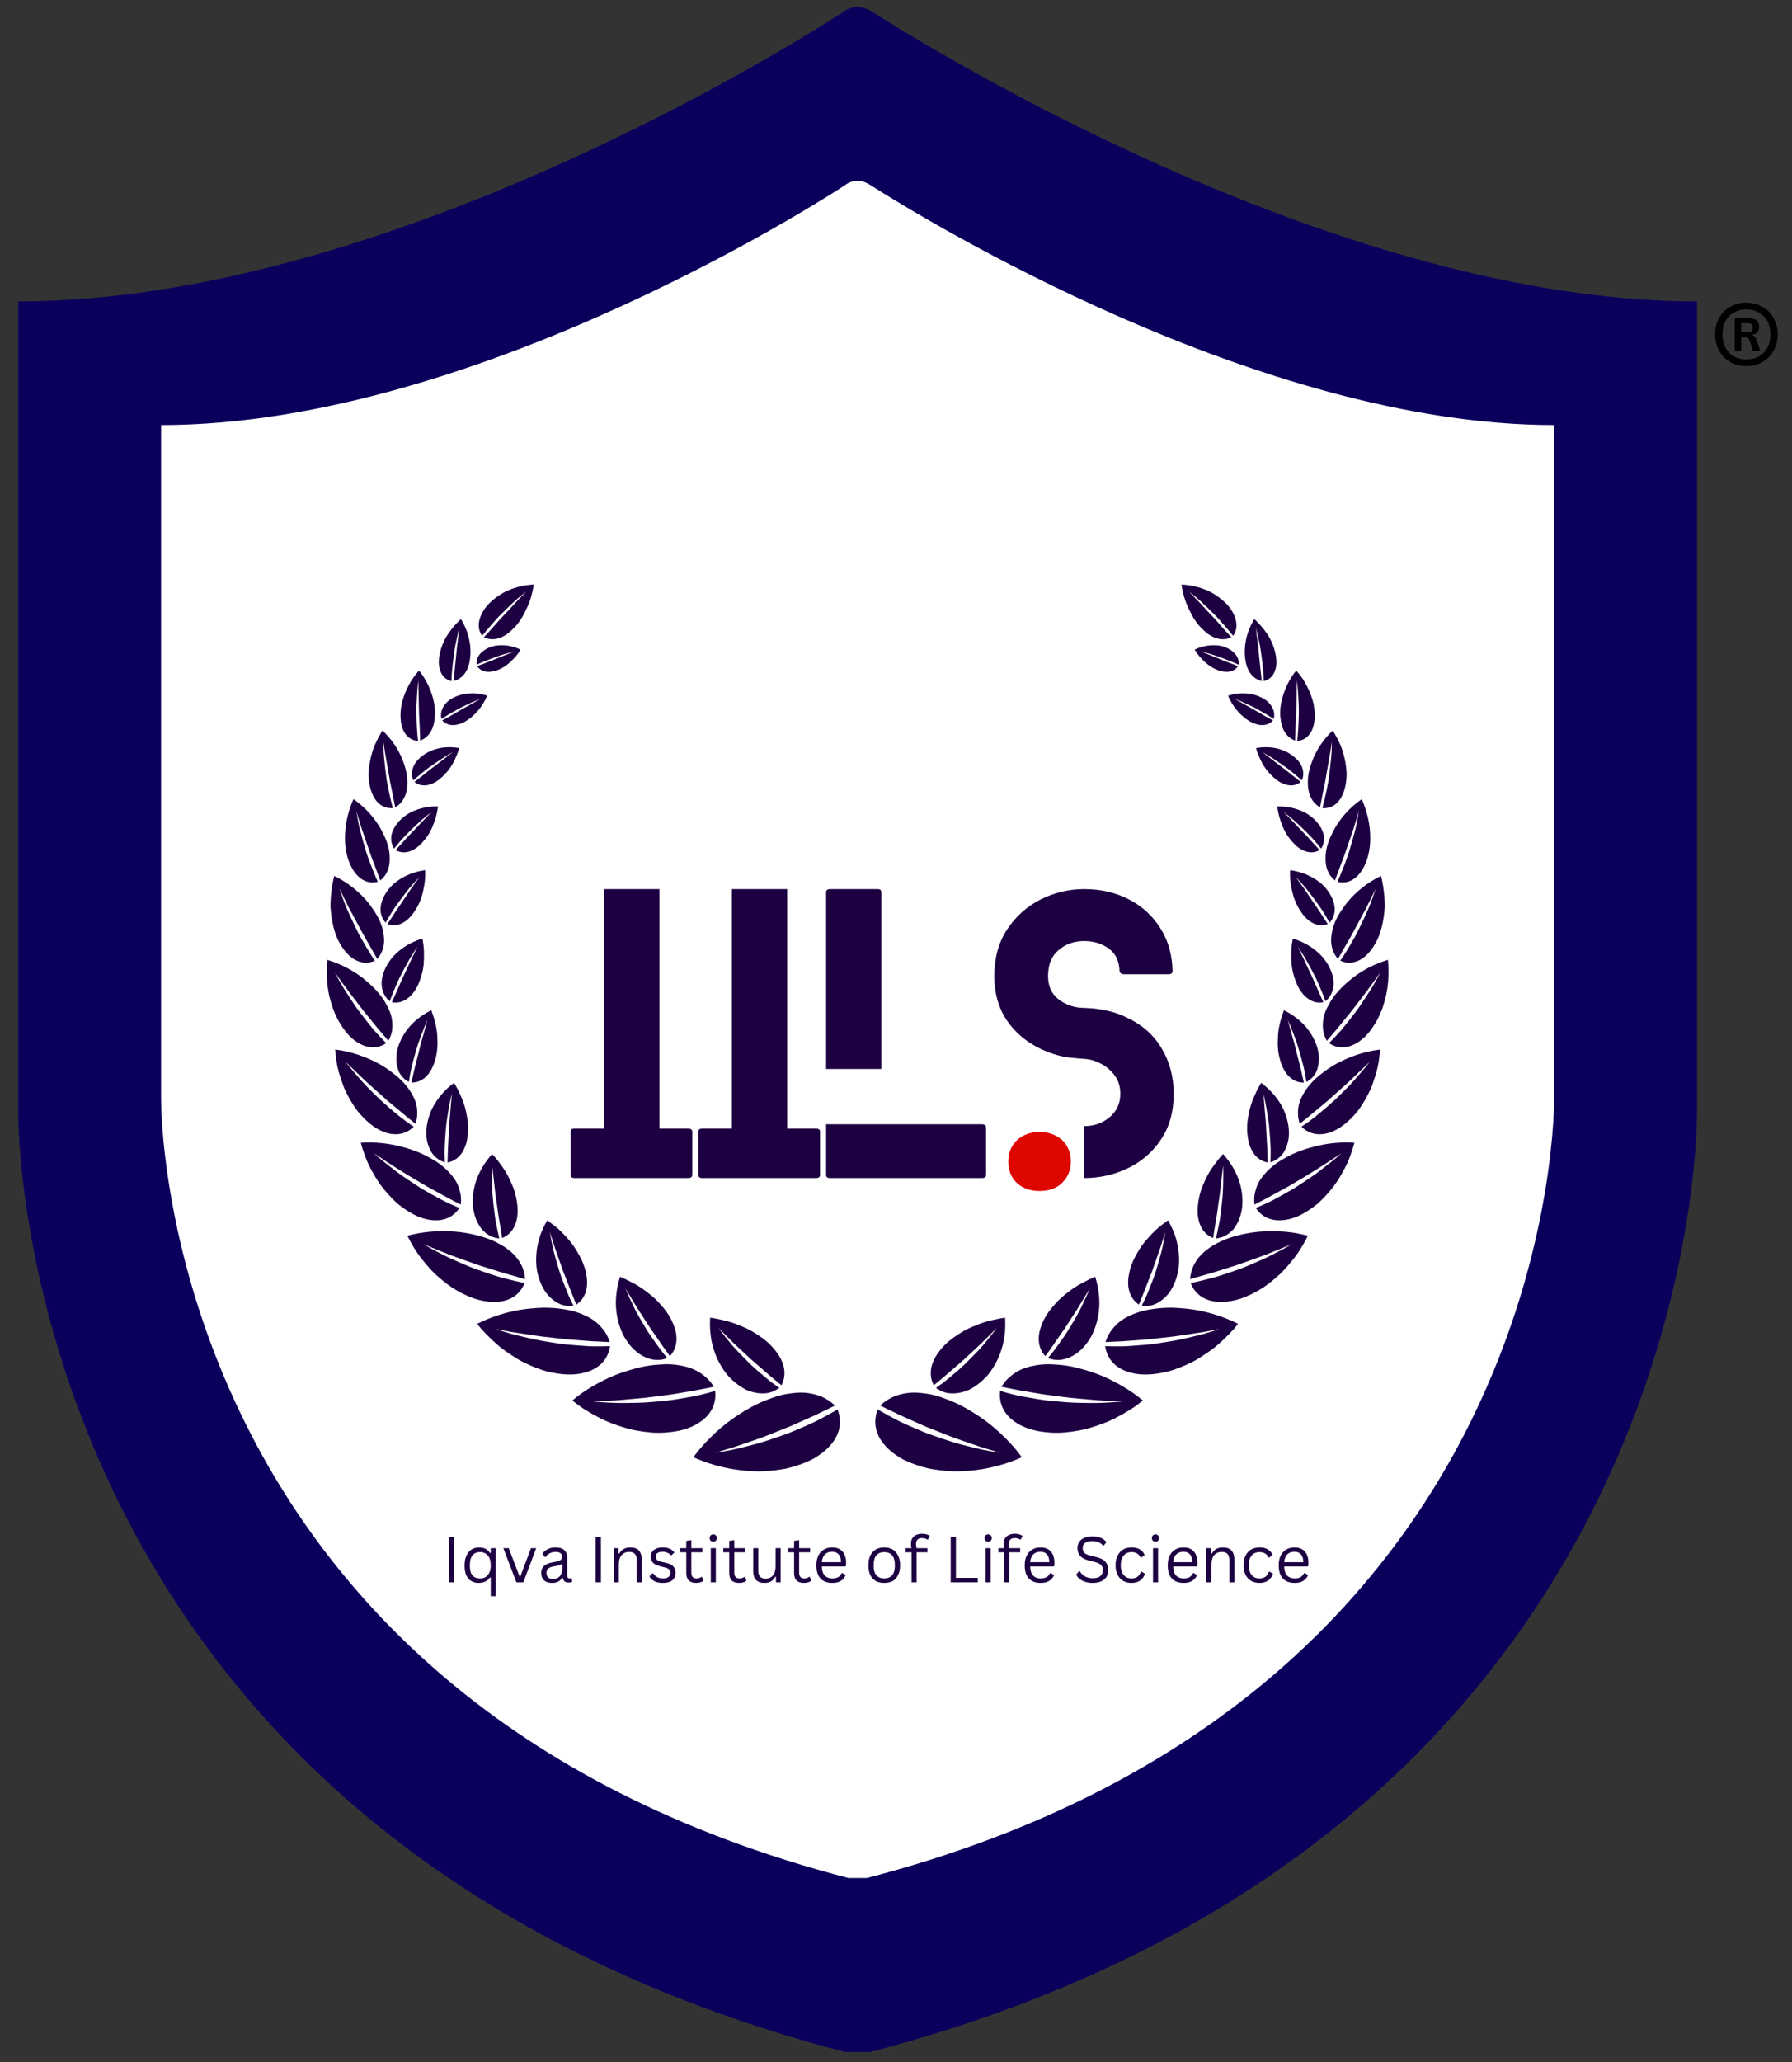
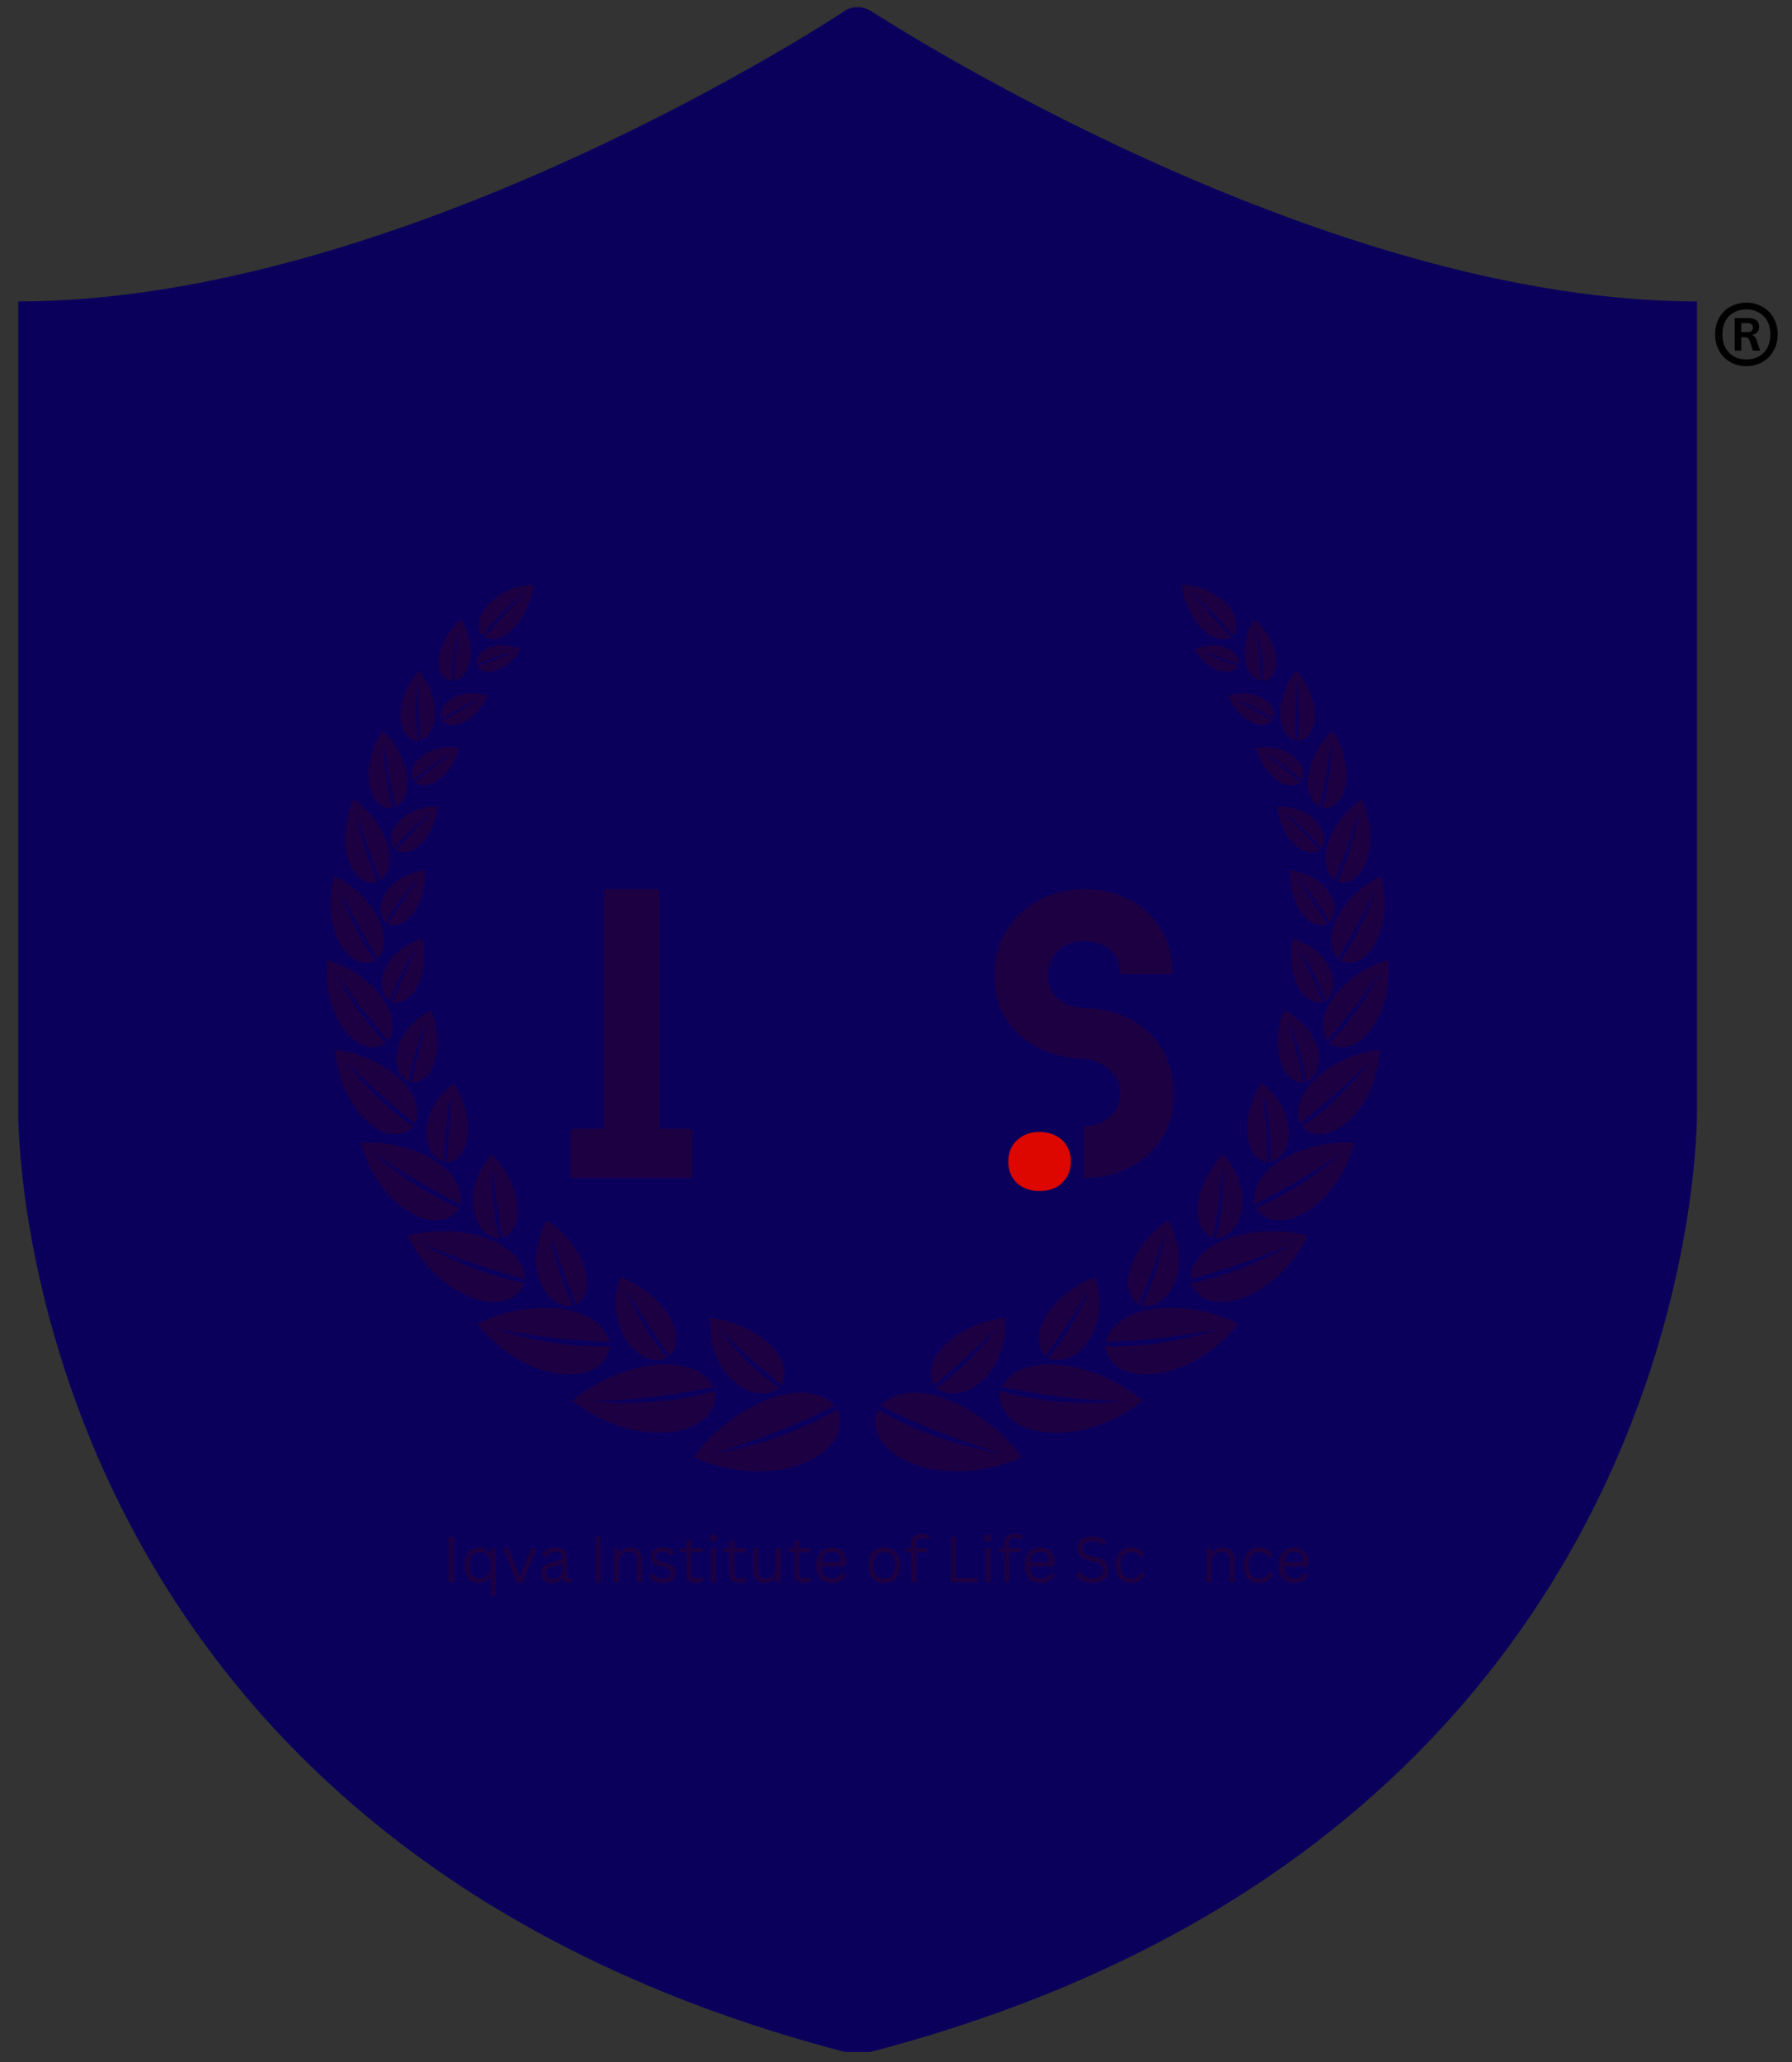
<svg xmlns="http://www.w3.org/2000/svg" width="200" viewBox="0 0 150 172.5" height="230" preserveAspectRatio="xMidYMid meet">
  <rect x="0" y="0" width="150" height="172.5" fill="#333333" stroke="none" />
  <defs>
    <g />
    <clipPath id="8949c8f3b0">
      <path d="M 1 0 L 143 0 L 143 171.664 L 1 171.664 Z M 1 0 " clip-rule="nonzero" />
    </clipPath>
    <clipPath id="544f99d351">
-       <path d="M 13 15 L 130.867 15 L 130.867 157.109 L 13 157.109 Z M 13 15 " clip-rule="nonzero" />
-     </clipPath>
+       </clipPath>
    <clipPath id="c82138ef99">
      <path d="M 27.352 48.902 L 70.344 48.902 L 70.344 123.09 L 27.352 123.09 Z M 27.352 48.902 " clip-rule="nonzero" />
    </clipPath>
    <clipPath id="1a41837bc6">
      <path d="M 73.254 48.902 L 116.223 48.902 L 116.223 123.09 L 73.254 123.09 Z M 73.254 48.902 " clip-rule="nonzero" />
    </clipPath>
  </defs>
  <g clip-path="url(#8949c8f3b0)">
    <path fill="#0a005c" d="M 73.098 1.043 C 78.289 4.348 112.238 25.215 142.047 25.215 L 142.047 92.973 C 142.047 92.973 142.969 153.496 72.629 171.719 C 71.785 171.961 70.945 171.719 70.945 171.719 C 0.602 153.496 1.527 92.973 1.527 92.973 L 1.527 25.215 C 33.961 25.215 70.512 1.043 70.512 1.043 C 70.512 1.043 71.629 0.035 73.098 1.043 Z M 73.098 1.043 " fill-opacity="1" fill-rule="evenodd" />
  </g>
  <g clip-path="url(#544f99d351)">
    <path fill="#ffffff" d="M 72.875 15.496 C 77.184 18.238 105.355 35.559 130.09 35.559 L 130.09 91.781 C 130.09 91.781 130.855 142.008 72.484 157.129 C 71.785 157.328 71.09 157.129 71.09 157.129 C 12.719 142.008 13.484 91.781 13.484 91.781 L 13.484 35.559 C 40.398 35.559 70.727 15.496 70.727 15.496 C 70.727 15.496 71.656 14.664 72.875 15.496 Z M 72.875 15.496 " fill-opacity="1" fill-rule="evenodd" />
  </g>
  <g clip-path="url(#c82138ef99)">
    <path fill="#1d0042" d="M 39.945 55.73 C 40.039 55.695 40.137 55.656 40.246 55.613 C 40.359 55.57 40.477 55.523 40.602 55.477 C 40.852 55.383 41.121 55.273 41.402 55.164 C 41.676 55.051 41.965 54.934 42.246 54.82 C 42.531 54.711 42.816 54.605 43.078 54.5 C 42.805 54.566 42.512 54.641 42.215 54.723 C 41.926 54.812 41.637 54.914 41.355 55.016 C 40.793 55.223 40.254 55.43 39.898 55.609 C 39.812 54.973 40.293 54.43 40.996 54.152 C 41.344 54.008 41.773 53.957 42.215 53.984 C 42.66 54.012 43.125 54.129 43.578 54.344 C 43.449 54.562 43.305 54.762 43.152 54.938 C 42.996 55.117 42.828 55.273 42.672 55.422 C 42.348 55.715 41.992 55.93 41.645 56.059 C 40.945 56.309 40.297 56.258 39.945 55.73 Z M 37.02 60.27 C 37.414 60.062 37.953 59.754 38.52 59.418 C 38.656 59.332 38.809 59.25 38.957 59.172 C 39.109 59.09 39.258 59.008 39.406 58.926 C 39.699 58.762 39.988 58.598 40.25 58.445 C 39.688 58.672 39.035 58.957 38.441 59.262 C 37.863 59.578 37.328 59.898 36.957 60.148 C 36.863 59.805 36.922 59.465 37.094 59.156 C 37.266 58.848 37.547 58.57 37.93 58.375 C 38.305 58.18 38.754 58.047 39.238 58.008 C 39.727 57.973 40.238 58.023 40.777 58.199 C 40.352 59.23 39.629 59.957 38.934 60.363 C 38.227 60.758 37.477 60.785 37.02 60.27 Z M 34.695 65.414 C 34.887 65.266 35.117 65.086 35.367 64.887 C 35.621 64.688 35.879 64.461 36.176 64.246 C 36.465 64.023 36.762 63.797 37.059 63.574 C 37.352 63.352 37.617 63.121 37.898 62.926 C 37.59 63.082 37.297 63.273 36.988 63.473 C 36.684 63.672 36.371 63.883 36.07 64.094 C 35.926 64.199 35.77 64.301 35.637 64.41 C 35.504 64.52 35.375 64.625 35.25 64.727 C 35.004 64.93 34.781 65.121 34.602 65.285 C 34.445 64.934 34.449 64.551 34.582 64.188 C 34.617 64.098 34.656 64.008 34.707 63.922 C 34.762 63.836 34.824 63.75 34.891 63.668 C 35.027 63.504 35.188 63.352 35.375 63.215 C 35.746 62.938 36.203 62.719 36.727 62.602 C 37.258 62.488 37.84 62.477 38.438 62.582 C 38.359 62.875 38.246 63.145 38.133 63.402 C 38.023 63.664 37.895 63.906 37.75 64.125 C 37.469 64.57 37.109 64.926 36.773 65.199 C 36.078 65.742 35.277 65.895 34.695 65.414 Z M 33.113 71.113 C 33.293 70.922 33.508 70.688 33.742 70.434 C 33.859 70.305 33.977 70.168 34.105 70.031 C 34.238 69.895 34.375 69.754 34.512 69.609 C 35.066 69.039 35.613 68.434 36.141 67.918 C 35.539 68.352 34.941 68.91 34.371 69.465 C 33.785 70.016 33.32 70.578 32.988 70.992 C 32.758 70.641 32.699 70.227 32.777 69.812 C 32.879 69.406 33.121 68.992 33.473 68.633 C 33.645 68.453 33.848 68.285 34.07 68.137 C 34.293 67.988 34.559 67.863 34.832 67.762 C 35.383 67.555 36 67.445 36.66 67.465 C 36.59 68.117 36.387 68.699 36.176 69.223 C 36.062 69.484 35.926 69.727 35.777 69.945 C 35.633 70.164 35.457 70.355 35.301 70.531 C 34.652 71.227 33.82 71.531 33.113 71.113 Z M 32.434 77.297 C 32.762 76.828 33.164 76.152 33.664 75.449 C 33.898 75.102 34.145 74.742 34.387 74.383 C 34.5 74.207 34.633 74.031 34.758 73.863 C 34.879 73.695 35 73.527 35.113 73.367 C 34.844 73.652 34.547 73.965 34.273 74.293 C 34.008 74.625 33.742 74.973 33.488 75.316 C 33.363 75.492 33.238 75.664 33.117 75.828 C 32.996 76 32.887 76.164 32.789 76.324 C 32.594 76.645 32.418 76.941 32.281 77.191 C 31.973 76.852 31.832 76.426 31.852 75.969 C 31.887 75.512 32.074 75.031 32.383 74.586 C 32.539 74.363 32.719 74.148 32.938 73.953 C 33.164 73.758 33.414 73.578 33.691 73.422 C 34.238 73.109 34.883 72.887 35.586 72.797 C 35.605 73.152 35.59 73.492 35.547 73.816 C 35.527 73.98 35.5 74.141 35.465 74.293 C 35.438 74.449 35.406 74.605 35.367 74.75 C 35.219 75.344 34.961 75.867 34.664 76.293 C 34.098 77.148 33.262 77.621 32.434 77.297 Z M 32.801 83.84 C 32.934 83.559 33.082 83.223 33.246 82.852 C 33.324 82.668 33.41 82.477 33.496 82.277 C 33.539 82.176 33.582 82.074 33.625 81.973 C 33.676 81.871 33.723 81.77 33.773 81.664 C 33.965 81.254 34.164 80.828 34.363 80.406 C 34.41 80.305 34.457 80.199 34.504 80.098 C 34.551 79.996 34.605 79.891 34.656 79.793 C 34.754 79.59 34.852 79.395 34.949 79.203 C 34.828 79.379 34.707 79.562 34.582 79.75 C 34.523 79.848 34.461 79.941 34.398 80.039 C 34.34 80.137 34.285 80.234 34.227 80.332 C 34 80.73 33.777 81.148 33.566 81.559 C 33.348 81.969 33.176 82.371 33.02 82.746 C 32.863 83.121 32.73 83.465 32.625 83.758 C 32.242 83.453 32.023 83.023 31.961 82.535 C 31.945 82.414 31.938 82.289 31.941 82.16 C 31.949 82.035 31.969 81.902 31.996 81.77 C 32.051 81.508 32.145 81.238 32.27 80.977 C 32.398 80.711 32.559 80.453 32.75 80.207 C 32.945 79.961 33.188 79.727 33.449 79.512 C 33.977 79.082 34.621 78.738 35.352 78.52 C 35.52 79.262 35.508 79.973 35.465 80.625 C 35.406 81.273 35.219 81.875 35 82.375 C 34.539 83.375 33.73 84.031 32.801 83.84 Z M 34.43 90.566 C 34.508 90.25 34.598 89.867 34.688 89.449 C 34.785 89.031 34.914 88.566 35.031 88.098 C 35.09 87.863 35.148 87.625 35.207 87.383 C 35.266 87.145 35.344 86.902 35.41 86.668 C 35.547 86.191 35.672 85.73 35.789 85.305 C 35.609 85.707 35.43 86.152 35.254 86.613 C 35.168 86.844 35.082 87.082 35 87.316 C 34.926 87.551 34.855 87.789 34.789 88.02 C 34.652 88.488 34.531 88.949 34.426 89.379 C 34.34 89.801 34.27 90.188 34.223 90.512 C 33.988 90.395 33.793 90.23 33.633 90.035 C 33.555 89.938 33.484 89.832 33.422 89.723 C 33.363 89.609 33.32 89.488 33.285 89.359 C 33.141 88.855 33.141 88.262 33.301 87.66 C 33.484 87.055 33.809 86.441 34.273 85.898 C 34.504 85.629 34.781 85.371 35.09 85.137 C 35.398 84.902 35.738 84.691 36.105 84.512 C 36.375 85.262 36.57 85.988 36.602 86.688 C 36.605 86.863 36.617 87.031 36.621 87.199 C 36.621 87.363 36.617 87.527 36.605 87.691 C 36.578 88.012 36.523 88.32 36.441 88.605 C 36.289 89.18 36.051 89.668 35.711 90.02 C 35.371 90.367 34.938 90.578 34.43 90.566 Z M 37.461 97.25 C 37.477 96.902 37.488 96.484 37.5 96.027 C 37.527 95.57 37.555 95.066 37.582 94.543 C 37.602 94.281 37.602 94.027 37.629 93.762 C 37.652 93.5 37.676 93.234 37.695 92.973 C 37.742 92.449 37.77 91.949 37.832 91.473 C 37.699 91.938 37.613 92.434 37.523 92.949 C 37.441 93.465 37.348 94.008 37.316 94.516 C 37.27 95.031 37.238 95.539 37.219 96.004 C 37.203 96.469 37.223 96.883 37.234 97.234 C 36.699 97.074 36.266 96.723 36.02 96.219 C 35.891 95.969 35.797 95.688 35.738 95.391 C 35.711 95.238 35.691 95.086 35.684 94.926 C 35.672 94.766 35.684 94.602 35.699 94.434 C 35.762 93.762 35.969 93.066 36.355 92.402 C 36.754 91.73 37.305 91.109 38.004 90.59 C 38.23 90.949 38.414 91.312 38.566 91.68 C 38.73 92.035 38.859 92.395 38.953 92.754 C 39 92.934 39.031 93.109 39.066 93.285 C 39.102 93.457 39.129 93.629 39.148 93.801 C 39.188 94.141 39.195 94.469 39.168 94.785 C 39.137 95.105 39.098 95.398 39.016 95.672 C 38.938 95.941 38.828 96.191 38.688 96.41 C 38.402 96.848 37.996 97.156 37.461 97.25 Z M 42.031 103.57 C 41.93 102.832 41.727 101.832 41.59 100.73 C 41.551 100.465 41.512 100.188 41.473 99.914 C 41.43 99.641 41.41 99.355 41.375 99.082 C 41.344 98.809 41.316 98.535 41.285 98.27 C 41.27 98.141 41.254 98.008 41.238 97.879 C 41.223 97.754 41.215 97.621 41.203 97.496 C 41.195 97.621 41.188 97.754 41.184 97.883 C 41.184 98.012 41.18 98.145 41.18 98.277 C 41.18 98.543 41.184 98.816 41.191 99.094 C 41.199 99.371 41.211 99.652 41.227 99.938 C 41.25 100.211 41.277 100.488 41.305 100.762 C 41.336 101.035 41.367 101.305 41.402 101.57 C 41.422 101.703 41.438 101.832 41.457 101.961 C 41.477 102.086 41.5 102.207 41.523 102.328 C 41.613 102.805 41.711 103.242 41.797 103.605 C 41.211 103.555 40.699 103.27 40.312 102.812 C 39.945 102.344 39.691 101.723 39.602 101.023 C 39.527 100.312 39.605 99.531 39.859 98.77 C 40.129 97.992 40.574 97.23 41.195 96.543 C 41.348 96.707 41.492 96.875 41.629 97.043 C 41.762 97.211 41.879 97.387 42.008 97.551 C 42.254 97.891 42.461 98.238 42.629 98.59 C 42.707 98.77 42.789 98.941 42.863 99.109 C 42.938 99.285 43.004 99.457 43.059 99.629 C 43.168 99.973 43.234 100.32 43.281 100.648 C 43.473 101.949 43.098 103.148 42.031 103.57 Z M 48.242 109.141 C 48.172 108.961 48.09 108.766 48 108.551 C 47.957 108.445 47.914 108.336 47.867 108.223 C 47.82 108.109 47.777 107.988 47.73 107.867 C 47.543 107.391 47.34 106.867 47.129 106.324 C 46.938 105.781 46.742 105.219 46.543 104.664 L 46.473 104.461 L 46.406 104.25 C 46.363 104.113 46.32 103.977 46.277 103.84 C 46.191 103.574 46.105 103.312 46.023 103.062 C 46.113 103.578 46.219 104.148 46.355 104.719 C 46.504 105.277 46.668 105.852 46.844 106.414 C 47.027 106.969 47.234 107.484 47.43 107.973 C 47.527 108.211 47.621 108.449 47.719 108.656 C 47.82 108.863 47.914 109.059 48.004 109.23 C 47.695 109.277 47.383 109.258 47.098 109.176 C 46.812 109.086 46.543 108.938 46.293 108.742 C 46.047 108.547 45.816 108.312 45.625 108.027 C 45.434 107.734 45.277 107.41 45.152 107.055 C 45.031 106.699 44.934 106.328 44.902 105.922 C 44.867 105.516 44.871 105.094 44.922 104.668 C 44.973 104.242 45.066 103.809 45.211 103.379 C 45.359 102.945 45.559 102.508 45.809 102.086 C 46.184 102.367 46.551 102.637 46.871 102.938 C 47.031 103.09 47.18 103.242 47.32 103.402 C 47.461 103.559 47.605 103.707 47.734 103.867 C 47.992 104.184 48.211 104.516 48.395 104.855 C 48.59 105.176 48.75 105.508 48.867 105.84 C 48.988 106.168 49.062 106.508 49.109 106.816 C 49.152 107.129 49.156 107.434 49.113 107.723 C 49.023 108.293 48.75 108.797 48.242 109.141 Z M 56.074 113.453 C 55.957 113.289 55.824 113.109 55.684 112.914 C 55.547 112.715 55.398 112.5 55.242 112.273 C 55.086 112.051 54.926 111.82 54.758 111.578 C 54.676 111.461 54.59 111.34 54.504 111.215 C 54.422 111.094 54.34 110.961 54.254 110.836 C 54.09 110.578 53.922 110.32 53.754 110.059 C 53.668 109.93 53.586 109.801 53.5 109.672 L 53.375 109.48 L 53.258 109.281 C 52.941 108.762 52.633 108.254 52.34 107.773 C 52.555 108.285 52.805 108.824 53.078 109.383 C 53.211 109.664 53.363 109.93 53.516 110.199 C 53.668 110.469 53.824 110.734 53.984 111 C 54.297 111.535 54.641 112.008 54.961 112.457 C 55.121 112.68 55.277 112.891 55.426 113.086 C 55.574 113.285 55.723 113.449 55.859 113.609 C 54.625 114.102 53.242 113.41 52.398 112.074 C 52.184 111.75 52.008 111.367 51.875 110.961 C 51.738 110.555 51.641 110.125 51.59 109.68 C 51.535 109.238 51.539 108.758 51.59 108.277 C 51.645 107.797 51.746 107.305 51.898 106.812 C 52.359 106.996 52.777 107.223 53.184 107.438 C 53.383 107.547 53.574 107.668 53.754 107.793 C 53.938 107.918 54.109 108.059 54.281 108.184 C 54.621 108.441 54.926 108.723 55.195 109.02 C 55.262 109.094 55.328 109.172 55.391 109.246 C 55.457 109.316 55.52 109.391 55.578 109.465 C 55.699 109.613 55.809 109.766 55.91 109.918 C 56.113 110.227 56.273 110.543 56.395 110.859 C 56.512 111.18 56.594 111.48 56.617 111.785 C 56.668 112.395 56.512 112.977 56.074 113.453 Z M 65.414 115.891 C 64.75 115.355 63.82 114.555 62.867 113.719 C 62.402 113.285 61.922 112.84 61.445 112.398 C 60.988 111.938 60.547 111.496 60.133 111.094 C 60.48 111.559 60.871 112.047 61.293 112.547 C 61.715 113.031 62.176 113.492 62.637 113.953 C 62.863 114.188 63.098 114.395 63.328 114.598 C 63.559 114.797 63.789 114.992 64.012 115.18 C 64.23 115.359 64.445 115.543 64.652 115.695 C 64.855 115.844 65.051 115.984 65.23 116.105 C 64.949 116.312 64.637 116.457 64.312 116.527 C 63.988 116.586 63.645 116.582 63.301 116.523 C 63.129 116.492 62.953 116.449 62.781 116.391 C 62.609 116.332 62.434 116.262 62.27 116.164 C 61.934 115.977 61.605 115.738 61.305 115.457 C 61.152 115.316 61.008 115.164 60.867 115.004 C 60.73 114.84 60.602 114.656 60.477 114.465 C 60.234 114.086 60.027 113.672 59.859 113.23 C 59.777 113.008 59.703 112.781 59.645 112.547 C 59.582 112.305 59.535 112.059 59.5 111.805 C 59.43 111.301 59.41 110.773 59.441 110.234 C 59.699 110.266 59.945 110.312 60.188 110.367 C 60.43 110.422 60.672 110.465 60.902 110.531 C 61.133 110.594 61.355 110.668 61.574 110.75 C 61.68 110.793 61.789 110.836 61.891 110.879 C 62 110.918 62.102 110.961 62.207 111.004 C 62.617 111.18 63 111.387 63.348 111.621 C 63.699 111.844 64.023 112.078 64.309 112.34 C 64.594 112.602 64.84 112.891 65.047 113.172 C 65.25 113.453 65.41 113.75 65.52 114.051 C 65.73 114.656 65.727 115.293 65.414 115.891 Z M 37.797 56.98 C 37.789 56.461 37.867 55.742 37.973 54.941 C 38 54.738 38.027 54.535 38.059 54.328 C 38.074 54.227 38.09 54.121 38.109 54.02 L 38.172 53.715 C 38.254 53.309 38.348 52.902 38.445 52.523 C 38.367 53.293 38.238 54.133 38.172 54.941 C 38.133 55.34 38.094 55.719 38.059 56.066 C 38.039 56.238 38.02 56.398 38.004 56.551 C 37.988 56.707 37.977 56.848 37.965 56.977 C 38.164 56.93 38.332 56.844 38.496 56.734 C 38.656 56.625 38.797 56.488 38.914 56.324 C 39.148 55.996 39.293 55.566 39.348 55.074 C 39.48 54.117 39.266 52.898 38.582 51.789 C 38.043 52.285 37.605 52.836 37.289 53.387 C 36.992 53.953 36.816 54.52 36.754 55.023 C 36.727 55.273 36.723 55.512 36.754 55.73 C 36.789 55.949 36.852 56.148 36.941 56.32 C 37.121 56.664 37.41 56.895 37.797 56.98 Z M 34.992 61.984 C 34.918 61.414 34.875 60.602 34.855 59.691 C 34.844 59.461 34.855 59.234 34.863 59.004 C 34.875 58.77 34.887 58.535 34.898 58.301 C 34.93 57.836 34.957 57.359 35.012 56.922 C 35.031 57.781 35.055 58.754 35.074 59.66 C 35.125 60.57 35.16 61.387 35.172 61.957 C 35.605 61.789 35.922 61.484 36.125 61.078 C 36.227 60.879 36.297 60.652 36.34 60.406 C 36.383 60.16 36.418 59.906 36.414 59.633 C 36.414 59.086 36.297 58.484 36.07 57.871 C 35.848 57.266 35.531 56.66 35.074 56.098 C 34.934 56.254 34.805 56.414 34.684 56.574 C 34.625 56.652 34.566 56.734 34.508 56.816 C 34.457 56.898 34.406 56.984 34.355 57.07 C 34.164 57.406 34 57.746 33.871 58.082 C 33.809 58.25 33.75 58.418 33.699 58.582 C 33.676 58.664 33.652 58.742 33.633 58.824 C 33.617 58.906 33.602 58.988 33.59 59.07 C 33.539 59.395 33.516 59.703 33.527 59.988 C 33.547 60.562 33.684 61.047 33.934 61.395 C 34.191 61.746 34.551 61.957 34.992 61.984 Z M 32.879 67.602 C 32.797 67.297 32.707 66.926 32.613 66.5 C 32.57 66.289 32.523 66.066 32.477 65.832 C 32.434 65.602 32.375 65.355 32.348 65.109 C 32.281 64.617 32.219 64.098 32.168 63.574 C 32.145 63.316 32.117 63.051 32.105 62.797 C 32.098 62.543 32.094 62.289 32.09 62.043 C 32.215 62.988 32.43 64.074 32.594 65.043 C 32.613 65.164 32.633 65.285 32.652 65.402 C 32.68 65.523 32.703 65.641 32.727 65.758 C 32.773 65.988 32.82 66.211 32.863 66.426 C 32.949 66.848 33.023 67.227 33.078 67.539 C 33.977 67.027 34.219 65.98 34.051 64.789 C 33.832 63.586 33.199 62.219 32.016 61.117 C 31.77 61.508 31.559 61.906 31.383 62.305 C 31.34 62.406 31.297 62.504 31.262 62.602 C 31.227 62.703 31.195 62.805 31.164 62.906 C 31.105 63.105 31.055 63.305 31.012 63.504 C 30.926 63.898 30.875 64.277 30.859 64.637 C 30.844 65 30.883 65.348 30.941 65.66 C 31.176 66.922 31.891 67.688 32.879 67.602 Z M 31.625 73.766 C 31.484 73.453 31.316 73.062 31.145 72.621 C 31.055 72.398 30.965 72.164 30.875 71.918 C 30.828 71.793 30.781 71.668 30.738 71.539 C 30.699 71.414 30.66 71.285 30.617 71.152 C 30.461 70.629 30.301 70.07 30.156 69.512 C 30.078 69.23 30.023 68.949 29.973 68.676 C 29.918 68.398 29.867 68.125 29.824 67.855 C 29.902 68.109 29.98 68.371 30.062 68.637 C 30.105 68.77 30.145 68.902 30.188 69.035 C 30.227 69.168 30.27 69.305 30.316 69.441 C 30.5 69.973 30.688 70.516 30.867 71.039 C 30.961 71.297 31.035 71.547 31.129 71.789 C 31.223 72.035 31.312 72.27 31.398 72.492 C 31.566 72.938 31.715 73.332 31.828 73.66 C 32.266 73.305 32.516 72.832 32.59 72.293 C 32.609 72.156 32.617 72.016 32.617 71.871 C 32.621 71.73 32.617 71.586 32.605 71.438 C 32.574 71.137 32.508 70.828 32.402 70.512 C 32.297 70.195 32.148 69.871 31.98 69.547 C 31.816 69.227 31.617 68.906 31.383 68.59 C 30.918 67.961 30.316 67.355 29.586 66.855 C 28.758 68.727 28.695 70.672 29.184 71.996 C 29.664 73.332 30.566 74.035 31.625 73.766 Z M 31.383 80.371 C 31.156 80.059 30.926 79.672 30.656 79.227 C 30.523 79.004 30.383 78.766 30.242 78.516 C 30.094 78.27 29.965 78.008 29.836 77.738 C 29.57 77.203 29.301 76.629 29.047 76.051 C 28.801 75.469 28.598 74.883 28.402 74.32 C 28.656 74.836 28.93 75.387 29.207 75.945 C 29.5 76.488 29.797 77.039 30.082 77.57 C 30.227 77.832 30.352 78.09 30.496 78.336 C 30.637 78.578 30.777 78.816 30.906 79.043 C 31.168 79.492 31.395 79.891 31.578 80.223 C 31.98 79.758 32.164 79.207 32.152 78.613 C 32.148 78.465 32.129 78.312 32.109 78.16 C 32.09 78.004 32.059 77.852 32.016 77.691 C 31.934 77.379 31.805 77.055 31.633 76.734 C 31.551 76.574 31.453 76.41 31.348 76.25 C 31.297 76.172 31.242 76.09 31.184 76.008 C 31.133 75.93 31.074 75.852 31.02 75.77 C 30.785 75.453 30.516 75.141 30.211 74.844 C 29.902 74.543 29.562 74.258 29.188 73.992 C 28.816 73.727 28.406 73.484 27.984 73.281 C 27.965 73.348 27.945 73.414 27.926 73.48 C 27.91 73.547 27.898 73.617 27.883 73.684 C 27.855 73.82 27.832 73.953 27.809 74.086 C 27.766 74.355 27.73 74.621 27.707 74.883 C 27.684 75.145 27.668 75.406 27.664 75.656 C 27.656 75.91 27.688 76.16 27.711 76.402 C 27.824 77.371 28.047 78.23 28.441 78.906 C 28.82 79.582 29.277 80.074 29.785 80.328 C 30.301 80.586 30.852 80.609 31.383 80.371 Z M 32.328 87.266 C 32.035 86.977 31.688 86.609 31.312 86.188 C 30.957 85.762 30.57 85.273 30.172 84.75 C 29.965 84.492 29.777 84.219 29.59 83.938 C 29.402 83.656 29.215 83.371 29.031 83.082 C 28.645 82.508 28.328 81.914 28.023 81.344 C 28.742 82.375 29.609 83.508 30.398 84.527 C 30.805 85.023 31.195 85.508 31.551 85.945 C 31.723 86.16 31.906 86.363 32.066 86.551 C 32.227 86.738 32.375 86.914 32.508 87.07 C 32.844 86.504 32.902 85.887 32.805 85.254 C 32.75 84.938 32.641 84.617 32.484 84.297 C 32.445 84.219 32.402 84.141 32.355 84.059 C 32.312 83.98 32.27 83.902 32.223 83.82 C 32.129 83.66 32.023 83.504 31.906 83.348 C 31.672 83.035 31.391 82.727 31.074 82.43 C 30.91 82.281 30.75 82.137 30.582 81.996 C 30.41 81.852 30.23 81.715 30.043 81.582 C 29.289 81.051 28.383 80.594 27.395 80.301 C 27.289 81.512 27.367 82.684 27.664 83.707 C 27.926 84.734 28.398 85.605 28.906 86.262 C 29.035 86.426 29.16 86.578 29.301 86.715 C 29.445 86.848 29.59 86.969 29.734 87.078 C 30.027 87.289 30.324 87.441 30.621 87.527 C 31.211 87.707 31.797 87.625 32.328 87.266 Z M 34.633 94.254 C 33.879 93.77 32.891 92.977 31.844 92.02 C 31.34 91.535 30.805 91.016 30.305 90.469 C 29.82 89.922 29.336 89.359 28.902 88.809 C 29.391 89.277 29.914 89.777 30.445 90.289 C 30.699 90.539 30.98 90.781 31.25 91.023 C 31.516 91.262 31.785 91.5 32.047 91.734 C 32.176 91.852 32.301 91.965 32.43 92.078 C 32.562 92.188 32.691 92.293 32.82 92.402 C 33.07 92.609 33.316 92.812 33.551 93.008 C 33.781 93.199 33.992 93.383 34.203 93.551 C 34.41 93.715 34.602 93.871 34.777 94.012 C 34.898 93.676 34.934 93.348 34.926 93.016 C 34.922 92.68 34.855 92.352 34.73 92.027 C 34.461 91.391 34.031 90.758 33.398 90.191 C 33.242 90.047 33.066 89.91 32.895 89.777 C 32.727 89.637 32.543 89.504 32.352 89.379 C 31.969 89.121 31.543 88.887 31.086 88.676 C 30.625 88.469 30.152 88.281 29.648 88.133 C 29.141 87.984 28.609 87.871 28.055 87.805 C 28.105 88.465 28.191 89.109 28.367 89.707 C 28.449 90.008 28.543 90.301 28.645 90.582 C 28.746 90.867 28.848 91.141 28.984 91.398 C 29.238 91.914 29.523 92.387 29.824 92.805 C 29.969 93.016 30.145 93.203 30.309 93.383 C 30.473 93.559 30.645 93.723 30.812 93.871 C 31.156 94.168 31.496 94.406 31.848 94.574 C 32.203 94.742 32.547 94.844 32.879 94.875 C 33.543 94.941 34.148 94.738 34.633 94.254 Z M 38.453 101.055 C 38.238 100.965 37.996 100.859 37.734 100.742 C 37.473 100.625 37.191 100.492 36.91 100.34 C 36.625 100.188 36.324 100.023 36.012 99.852 C 35.855 99.762 35.699 99.672 35.535 99.578 C 35.457 99.531 35.375 99.484 35.293 99.438 C 35.215 99.391 35.137 99.34 35.059 99.289 C 34.742 99.086 34.418 98.871 34.09 98.652 C 33.766 98.434 33.43 98.207 33.121 97.965 C 32.809 97.727 32.496 97.48 32.188 97.234 C 32.035 97.109 31.883 96.988 31.734 96.867 C 31.582 96.742 31.449 96.613 31.309 96.488 C 32.527 97.312 33.914 98.195 35.211 98.945 C 35.371 99.043 35.531 99.133 35.688 99.227 C 35.848 99.316 36.008 99.402 36.164 99.488 C 36.473 99.656 36.773 99.82 37.059 99.977 C 37.613 100.293 38.145 100.547 38.562 100.77 C 38.617 100.395 38.594 100.035 38.504 99.695 C 38.43 99.348 38.289 99.012 38.09 98.699 C 37.68 98.086 37.094 97.516 36.309 97.047 C 35.91 96.816 35.504 96.59 35.043 96.402 C 34.586 96.211 34.09 96.051 33.566 95.922 C 32.543 95.652 31.395 95.516 30.199 95.598 C 30.293 95.941 30.402 96.277 30.52 96.605 C 30.641 96.93 30.762 97.25 30.918 97.551 C 31.223 98.148 31.547 98.715 31.918 99.215 C 32.297 99.707 32.695 100.148 33.098 100.527 C 33.297 100.723 33.52 100.887 33.73 101.039 C 33.941 101.195 34.156 101.332 34.367 101.453 C 35.199 101.949 36.047 102.145 36.754 102.078 C 37.461 102.012 38.051 101.668 38.453 101.055 Z M 43.91 107.336 C 43.414 107.238 42.816 107.098 42.141 106.918 C 41.973 106.871 41.797 106.828 41.625 106.773 C 41.453 106.719 41.273 106.66 41.094 106.605 C 40.734 106.484 40.359 106.355 39.977 106.223 C 39.586 106.09 39.211 105.926 38.824 105.766 C 38.438 105.602 38.047 105.43 37.656 105.254 C 37.273 105.074 36.898 104.875 36.527 104.684 C 36.16 104.484 35.785 104.293 35.441 104.086 C 36.172 104.387 36.953 104.695 37.719 105.004 C 38.512 105.293 39.301 105.574 40.055 105.836 C 40.828 106.078 41.551 106.316 42.211 106.512 C 42.883 106.699 43.477 106.867 43.957 107.012 C 43.848 105.383 42.594 104.281 40.797 103.605 C 39.875 103.289 38.844 103.059 37.691 103.012 C 37.109 102.992 36.531 102.992 35.93 103.051 C 35.328 103.105 34.715 103.215 34.098 103.379 C 34.445 104.062 34.82 104.715 35.273 105.277 C 35.719 105.848 36.176 106.379 36.684 106.812 C 36.934 107.031 37.188 107.238 37.441 107.43 C 37.566 107.523 37.691 107.617 37.82 107.703 C 37.949 107.785 38.082 107.863 38.211 107.941 C 38.73 108.242 39.242 108.477 39.73 108.645 C 40.734 108.961 41.648 109 42.367 108.777 C 43.09 108.551 43.633 108.055 43.91 107.336 Z M 51.066 112.617 C 50.797 112.625 50.5 112.633 50.176 112.633 C 49.852 112.629 49.492 112.637 49.129 112.609 C 48.762 112.586 48.375 112.559 47.969 112.523 C 47.766 112.508 47.559 112.488 47.352 112.469 C 47.137 112.449 46.934 112.414 46.719 112.387 C 45.871 112.258 44.961 112.121 44.086 111.902 C 43.648 111.801 43.203 111.691 42.766 111.578 C 42.34 111.453 41.922 111.32 41.512 111.188 C 41.922 111.262 42.344 111.34 42.777 111.422 C 43.211 111.496 43.656 111.559 44.098 111.625 C 44.539 111.691 44.973 111.762 45.414 111.816 C 45.852 111.863 46.289 111.914 46.719 111.961 C 47.555 112.066 48.387 112.109 49.109 112.168 C 49.293 112.18 49.469 112.195 49.641 112.207 C 49.812 112.219 49.984 112.223 50.148 112.23 C 50.469 112.246 50.77 112.262 51.039 112.273 C 50.914 111.863 50.719 111.5 50.465 111.191 C 50.215 110.875 49.918 110.594 49.566 110.367 C 49.391 110.254 49.203 110.152 49 110.062 C 48.801 109.973 48.598 109.879 48.379 109.809 C 47.945 109.656 47.465 109.555 46.953 109.492 C 46.449 109.418 45.91 109.387 45.348 109.402 C 45.062 109.41 44.773 109.434 44.48 109.461 C 44.191 109.484 43.898 109.52 43.598 109.566 C 43.004 109.664 42.387 109.805 41.773 110.004 C 41.152 110.207 40.547 110.438 39.945 110.746 C 40.07 110.91 40.199 111.07 40.332 111.223 C 40.469 111.371 40.605 111.52 40.746 111.66 C 41.027 111.945 41.312 112.215 41.605 112.469 C 41.891 112.73 42.203 112.949 42.508 113.164 C 42.816 113.375 43.125 113.57 43.43 113.754 C 43.508 113.797 43.586 113.84 43.66 113.883 C 43.738 113.926 43.82 113.965 43.898 114.004 C 44.055 114.078 44.211 114.148 44.367 114.219 C 44.676 114.355 44.984 114.473 45.289 114.578 C 45.438 114.629 45.586 114.676 45.738 114.719 C 45.887 114.758 46.039 114.789 46.184 114.82 C 46.48 114.879 46.766 114.926 47.043 114.953 C 47.598 115.008 48.109 115 48.582 114.91 C 49.051 114.824 49.461 114.68 49.812 114.477 C 50.508 114.07 50.945 113.438 51.066 112.617 Z M 59.867 116.363 C 59.594 116.441 59.289 116.523 58.953 116.609 C 58.621 116.691 58.254 116.785 57.875 116.848 C 57.492 116.918 57.082 116.988 56.656 117.055 C 56.441 117.086 56.223 117.125 56 117.152 C 55.777 117.172 55.555 117.195 55.328 117.219 C 54.871 117.262 54.402 117.301 53.922 117.332 C 53.445 117.359 52.969 117.359 52.484 117.367 C 51.512 117.391 50.559 117.32 49.637 117.25 C 50.082 117.227 50.543 117.203 51.012 117.18 C 51.246 117.168 51.473 117.16 51.711 117.141 C 51.949 117.121 52.188 117.098 52.426 117.078 C 52.895 117.039 53.363 116.996 53.836 116.953 C 54.301 116.902 54.77 116.84 55.219 116.781 C 55.441 116.754 55.66 116.723 55.879 116.695 C 56.098 116.668 56.312 116.641 56.523 116.602 C 56.945 116.527 57.352 116.461 57.738 116.395 C 58.5 116.277 59.191 116.117 59.75 116.012 C 59.516 115.625 59.223 115.305 58.883 115.051 C 58.551 114.785 58.172 114.574 57.75 114.434 C 57.543 114.359 57.32 114.305 57.094 114.262 C 56.867 114.211 56.633 114.176 56.391 114.152 C 56.148 114.129 55.895 114.125 55.637 114.129 C 55.379 114.137 55.109 114.164 54.844 114.18 C 54.309 114.23 53.742 114.332 53.16 114.492 C 52.871 114.574 52.578 114.652 52.285 114.75 C 51.992 114.844 51.695 114.953 51.398 115.074 C 50.805 115.316 50.199 115.625 49.613 115.965 C 49.031 116.305 48.453 116.703 47.906 117.16 C 48.25 117.43 48.598 117.695 48.957 117.922 C 49.32 118.148 49.688 118.355 50.055 118.547 C 50.781 118.941 51.543 119.207 52.27 119.43 C 52.453 119.484 52.633 119.535 52.812 119.582 C 52.996 119.621 53.176 119.656 53.355 119.688 C 53.715 119.75 54.066 119.797 54.406 119.828 C 55.078 119.898 55.734 119.859 56.32 119.777 C 57.492 119.629 58.445 119.18 59.059 118.594 C 59.672 118 59.957 117.238 59.867 116.363 Z M 70.105 117.91 C 69.59 118.215 68.945 118.57 68.195 118.949 C 67.824 119.121 67.426 119.297 67.004 119.477 C 66.793 119.566 66.578 119.66 66.359 119.75 C 66.25 119.797 66.141 119.84 66.027 119.887 C 65.914 119.93 65.805 119.969 65.691 120.008 C 64.781 120.328 63.801 120.68 62.812 120.918 C 62.316 121.043 61.812 121.176 61.316 121.281 C 60.824 121.375 60.332 121.465 59.848 121.543 C 60.297 121.406 60.766 121.266 61.242 121.121 C 61.477 121.055 61.715 120.969 61.953 120.887 C 62.191 120.805 62.43 120.723 62.668 120.641 C 62.906 120.559 63.145 120.477 63.383 120.395 C 63.617 120.309 63.852 120.23 64.086 120.137 C 64.547 119.953 65.004 119.773 65.457 119.594 C 65.68 119.508 65.898 119.418 66.113 119.332 C 66.328 119.234 66.539 119.141 66.75 119.051 C 67.16 118.867 67.559 118.691 67.938 118.523 C 68.031 118.48 68.121 118.438 68.211 118.398 C 68.305 118.355 68.395 118.312 68.48 118.27 C 68.656 118.184 68.828 118.098 68.992 118.02 C 69.316 117.863 69.617 117.719 69.891 117.586 C 69.195 116.91 68.352 116.605 67.414 116.512 C 67.184 116.492 66.941 116.492 66.695 116.512 C 66.574 116.52 66.449 116.535 66.324 116.551 C 66.199 116.562 66.074 116.578 65.949 116.598 C 65.441 116.68 64.914 116.828 64.371 117.043 C 63.836 117.234 63.289 117.484 62.734 117.797 C 62.457 117.949 62.18 118.129 61.906 118.297 C 61.629 118.473 61.355 118.66 61.082 118.863 C 60.535 119.266 60 119.727 59.484 120.242 C 58.973 120.742 58.484 121.293 58.043 121.906 C 59.746 122.68 61.527 123.027 63.148 123.082 C 63.352 123.098 63.551 123.09 63.75 123.082 C 63.949 123.074 64.145 123.066 64.336 123.051 C 64.723 123.02 65.094 122.977 65.449 122.918 C 65.539 122.902 65.629 122.891 65.715 122.875 C 65.805 122.855 65.891 122.832 65.977 122.812 C 66.148 122.77 66.316 122.727 66.477 122.676 C 66.805 122.578 67.113 122.473 67.402 122.352 C 67.695 122.23 67.965 122.109 68.215 121.957 C 68.465 121.805 68.695 121.648 68.906 121.48 C 69.324 121.148 69.652 120.785 69.887 120.402 C 70.352 119.633 70.438 118.781 70.105 117.91 Z M 40.355 53.188 C 40.551 52.949 40.789 52.668 41.059 52.355 C 41.191 52.199 41.336 52.039 41.484 51.871 C 41.559 51.789 41.633 51.703 41.711 51.617 C 41.793 51.539 41.875 51.457 41.957 51.375 C 42.293 51.043 42.641 50.703 42.988 50.375 C 43.16 50.203 43.348 50.059 43.527 49.906 C 43.707 49.758 43.887 49.613 44.059 49.473 C 43.902 49.633 43.746 49.797 43.582 49.965 C 43.422 50.137 43.25 50.297 43.094 50.48 C 42.773 50.836 42.441 51.188 42.121 51.527 C 42.043 51.613 41.961 51.695 41.883 51.777 C 41.805 51.863 41.734 51.949 41.66 52.031 C 41.512 52.199 41.371 52.359 41.234 52.512 C 40.965 52.816 40.711 53.09 40.5 53.309 C 40.914 53.512 41.359 53.523 41.793 53.379 C 42.008 53.309 42.223 53.199 42.43 53.051 C 42.637 52.91 42.824 52.723 43.027 52.527 C 43.422 52.129 43.766 51.598 44.047 50.98 C 44.344 50.383 44.562 49.68 44.676 48.902 C 43.91 48.934 43.172 49.117 42.516 49.395 C 41.871 49.688 41.328 50.094 40.902 50.527 C 40.688 50.738 40.523 50.98 40.395 51.215 C 40.262 51.453 40.168 51.691 40.117 51.922 C 40.016 52.383 40.086 52.82 40.355 53.188 " fill-opacity="1" fill-rule="evenodd" />
  </g>
  <g clip-path="url(#1a41837bc6)">
    <path fill="#1d0042" d="M 101.93 56.059 C 101.582 55.93 101.227 55.715 100.902 55.422 C 100.746 55.27 100.578 55.117 100.422 54.938 C 100.27 54.762 100.125 54.562 99.996 54.344 C 100.449 54.129 100.914 54.012 101.359 53.984 C 101.801 53.957 102.23 54.008 102.578 54.152 C 103.281 54.43 103.762 54.973 103.676 55.609 C 103.32 55.43 102.781 55.223 102.219 55.016 C 101.938 54.914 101.648 54.812 101.359 54.723 C 101.062 54.641 100.77 54.562 100.496 54.5 C 100.758 54.605 101.043 54.711 101.328 54.82 C 101.609 54.934 101.895 55.051 102.172 55.164 C 102.453 55.273 102.723 55.383 102.969 55.477 C 103.098 55.523 103.215 55.57 103.328 55.609 C 103.434 55.656 103.535 55.695 103.629 55.73 C 103.277 56.258 102.629 56.309 101.93 56.059 Z M 104.641 60.363 C 103.945 59.957 103.219 59.23 102.797 58.199 C 103.336 58.023 103.848 57.973 104.336 58.008 C 104.82 58.047 105.27 58.18 105.645 58.379 C 106.027 58.57 106.309 58.848 106.48 59.156 C 106.652 59.465 106.711 59.805 106.617 60.145 C 106.246 59.898 105.711 59.578 105.133 59.262 C 104.539 58.957 103.887 58.672 103.324 58.445 C 103.586 58.598 103.875 58.762 104.168 58.926 C 104.316 59.008 104.465 59.09 104.613 59.172 C 104.766 59.254 104.914 59.332 105.055 59.418 C 105.621 59.754 106.16 60.062 106.555 60.27 C 106.098 60.785 105.348 60.758 104.641 60.363 Z M 106.801 65.199 C 106.465 64.926 106.105 64.57 105.824 64.125 C 105.68 63.906 105.551 63.664 105.441 63.402 C 105.328 63.145 105.215 62.875 105.137 62.582 C 105.734 62.477 106.316 62.488 106.848 62.602 C 107.371 62.719 107.824 62.938 108.199 63.211 C 108.383 63.352 108.547 63.504 108.684 63.668 C 108.75 63.75 108.812 63.836 108.867 63.922 C 108.918 64.008 108.957 64.098 108.992 64.188 C 109.125 64.551 109.129 64.934 108.973 65.285 C 108.793 65.121 108.57 64.93 108.324 64.727 C 108.199 64.625 108.07 64.52 107.938 64.41 C 107.801 64.301 107.648 64.199 107.5 64.094 C 107.203 63.883 106.891 63.672 106.586 63.473 C 106.273 63.273 105.984 63.082 105.676 62.926 C 105.957 63.121 106.223 63.352 106.516 63.574 C 106.812 63.797 107.109 64.023 107.398 64.246 C 107.695 64.461 107.953 64.688 108.207 64.887 C 108.457 65.086 108.688 65.266 108.879 65.41 C 108.297 65.895 107.496 65.742 106.801 65.199 Z M 108.273 70.531 C 108.117 70.355 107.941 70.164 107.797 69.945 C 107.645 69.727 107.512 69.484 107.398 69.223 C 107.188 68.699 106.984 68.117 106.914 67.465 C 107.574 67.445 108.191 67.555 108.742 67.762 C 109.016 67.863 109.281 67.988 109.504 68.137 C 109.727 68.285 109.93 68.453 110.102 68.633 C 110.453 68.992 110.695 69.406 110.797 69.812 C 110.875 70.227 110.816 70.641 110.586 70.992 C 110.254 70.578 109.789 70.016 109.203 69.465 C 108.633 68.91 108.035 68.352 107.434 67.918 C 107.961 68.434 108.508 69.039 109.062 69.609 C 109.199 69.754 109.336 69.895 109.469 70.031 C 109.598 70.168 109.715 70.305 109.832 70.434 C 110.066 70.688 110.281 70.922 110.461 71.113 C 109.754 71.531 108.918 71.227 108.273 70.531 Z M 108.91 76.293 C 108.613 75.867 108.355 75.344 108.207 74.75 C 108.168 74.605 108.137 74.449 108.109 74.297 C 108.074 74.141 108.047 73.98 108.027 73.816 C 107.984 73.492 107.969 73.152 107.988 72.797 C 108.691 72.887 109.332 73.109 109.883 73.422 C 110.16 73.578 110.41 73.758 110.637 73.953 C 110.855 74.148 111.035 74.363 111.191 74.586 C 111.5 75.031 111.688 75.512 111.723 75.969 C 111.742 76.422 111.602 76.852 111.293 77.191 C 111.156 76.941 110.98 76.645 110.785 76.324 C 110.688 76.164 110.574 76 110.457 75.832 C 110.336 75.664 110.211 75.492 110.086 75.316 C 109.832 74.973 109.566 74.625 109.301 74.293 C 109.027 73.965 108.73 73.652 108.461 73.367 C 108.574 73.527 108.695 73.695 108.816 73.863 C 108.938 74.031 109.07 74.207 109.188 74.383 C 109.43 74.742 109.672 75.102 109.91 75.449 C 110.41 76.152 110.812 76.828 111.141 77.297 C 110.312 77.621 109.477 77.148 108.91 76.293 Z M 108.574 82.375 C 108.355 81.875 108.168 81.273 108.109 80.625 C 108.066 79.973 108.055 79.262 108.223 78.52 C 108.953 78.738 109.598 79.082 110.125 79.512 C 110.387 79.727 110.629 79.961 110.824 80.207 C 111.016 80.453 111.176 80.711 111.305 80.977 C 111.43 81.238 111.523 81.508 111.578 81.77 C 111.605 81.902 111.625 82.035 111.633 82.16 C 111.637 82.289 111.629 82.414 111.613 82.535 C 111.547 83.023 111.332 83.453 110.949 83.758 C 110.844 83.465 110.711 83.121 110.555 82.746 C 110.398 82.371 110.227 81.969 110.008 81.555 C 109.797 81.148 109.574 80.73 109.348 80.332 C 109.289 80.234 109.234 80.137 109.176 80.039 C 109.113 79.941 109.051 79.844 108.992 79.75 C 108.867 79.562 108.746 79.379 108.625 79.203 C 108.723 79.395 108.82 79.59 108.918 79.793 C 108.969 79.891 109.023 79.996 109.07 80.098 C 109.117 80.199 109.164 80.305 109.211 80.406 C 109.41 80.828 109.609 81.254 109.801 81.664 C 109.852 81.77 109.898 81.871 109.945 81.973 C 109.992 82.074 110.035 82.176 110.078 82.277 C 110.164 82.477 110.25 82.668 110.328 82.852 C 110.492 83.223 110.641 83.559 110.773 83.84 C 109.844 84.031 109.035 83.375 108.574 82.375 Z M 107.863 90.02 C 107.52 89.668 107.285 89.18 107.133 88.605 C 107.051 88.32 106.996 88.012 106.969 87.691 C 106.957 87.527 106.949 87.363 106.953 87.199 C 106.957 87.031 106.969 86.863 106.973 86.688 C 107.004 85.988 107.199 85.262 107.469 84.512 C 107.836 84.691 108.176 84.902 108.484 85.137 C 108.793 85.371 109.07 85.629 109.301 85.898 C 109.766 86.441 110.09 87.055 110.273 87.66 C 110.434 88.262 110.434 88.855 110.289 89.359 C 110.254 89.488 110.207 89.609 110.152 89.723 C 110.09 89.832 110.02 89.938 109.941 90.035 C 109.781 90.23 109.586 90.395 109.352 90.512 C 109.301 90.188 109.234 89.801 109.148 89.379 C 109.043 88.949 108.922 88.488 108.785 88.02 C 108.719 87.789 108.648 87.551 108.574 87.316 C 108.492 87.082 108.406 86.844 108.32 86.613 C 108.145 86.152 107.965 85.707 107.785 85.305 C 107.902 85.73 108.027 86.191 108.164 86.668 C 108.23 86.902 108.309 87.145 108.367 87.383 C 108.426 87.625 108.484 87.863 108.543 88.098 C 108.66 88.566 108.789 89.031 108.887 89.449 C 108.977 89.867 109.066 90.25 109.145 90.566 C 108.637 90.578 108.203 90.367 107.863 90.02 Z M 104.887 96.41 C 104.746 96.191 104.637 95.941 104.559 95.672 C 104.477 95.398 104.438 95.105 104.406 94.785 C 104.379 94.469 104.387 94.141 104.426 93.801 C 104.445 93.629 104.473 93.457 104.508 93.285 C 104.543 93.109 104.574 92.934 104.621 92.754 C 104.715 92.395 104.84 92.035 105.008 91.68 C 105.16 91.312 105.344 90.949 105.57 90.59 C 106.27 91.109 106.82 91.73 107.219 92.402 C 107.605 93.066 107.812 93.762 107.875 94.434 C 107.891 94.602 107.898 94.766 107.891 94.926 C 107.883 95.086 107.863 95.238 107.836 95.391 C 107.777 95.688 107.684 95.969 107.555 96.219 C 107.309 96.723 106.875 97.074 106.34 97.234 C 106.352 96.883 106.371 96.469 106.355 96.004 C 106.336 95.539 106.305 95.031 106.258 94.516 C 106.227 94.008 106.133 93.465 106.047 92.949 C 105.961 92.434 105.875 91.938 105.742 91.473 C 105.805 91.949 105.832 92.449 105.875 92.973 C 105.898 93.234 105.922 93.5 105.945 93.762 C 105.973 94.027 105.973 94.281 105.992 94.543 C 106.02 95.066 106.047 95.57 106.074 96.027 C 106.082 96.484 106.098 96.902 106.113 97.25 C 105.578 97.156 105.168 96.848 104.887 96.41 Z M 100.293 100.648 C 100.34 100.32 100.406 99.973 100.516 99.629 C 100.57 99.457 100.637 99.285 100.707 99.109 C 100.781 98.941 100.867 98.77 100.945 98.59 C 101.113 98.238 101.32 97.891 101.566 97.551 C 101.691 97.387 101.812 97.211 101.945 97.043 C 102.082 96.875 102.223 96.707 102.379 96.543 C 103 97.23 103.445 97.992 103.715 98.77 C 103.969 99.531 104.047 100.312 103.973 101.023 C 103.883 101.723 103.629 102.344 103.262 102.812 C 102.875 103.266 102.363 103.555 101.777 103.605 C 101.863 103.242 101.961 102.805 102.051 102.328 C 102.074 102.207 102.098 102.086 102.117 101.961 C 102.137 101.832 102.152 101.703 102.172 101.57 C 102.207 101.305 102.238 101.035 102.27 100.762 C 102.297 100.488 102.324 100.211 102.348 99.938 C 102.363 99.652 102.375 99.371 102.383 99.094 C 102.391 98.816 102.395 98.543 102.395 98.277 C 102.391 98.145 102.391 98.012 102.391 97.883 C 102.387 97.754 102.379 97.621 102.371 97.496 C 102.359 97.621 102.352 97.754 102.336 97.879 C 102.32 98.008 102.305 98.141 102.289 98.27 C 102.258 98.535 102.23 98.809 102.199 99.082 C 102.164 99.355 102.145 99.641 102.102 99.914 C 102.062 100.188 102.023 100.465 101.984 100.73 C 101.848 101.832 101.645 102.832 101.543 103.57 C 100.477 103.148 100.102 101.949 100.293 100.648 Z M 94.461 107.723 C 94.418 107.434 94.422 107.129 94.465 106.816 C 94.512 106.508 94.586 106.168 94.707 105.84 C 94.824 105.508 94.98 105.176 95.176 104.852 C 95.363 104.516 95.582 104.184 95.84 103.867 C 95.969 103.707 96.113 103.559 96.254 103.402 C 96.395 103.242 96.543 103.09 96.703 102.938 C 97.02 102.637 97.391 102.367 97.766 102.086 C 98.012 102.508 98.215 102.945 98.363 103.379 C 98.508 103.809 98.602 104.242 98.652 104.668 C 98.703 105.094 98.707 105.516 98.672 105.922 C 98.637 106.328 98.543 106.699 98.422 107.055 C 98.297 107.41 98.141 107.734 97.949 108.027 C 97.758 108.312 97.527 108.547 97.277 108.742 C 97.031 108.938 96.762 109.086 96.477 109.176 C 96.188 109.258 95.879 109.277 95.57 109.23 C 95.66 109.059 95.754 108.863 95.855 108.656 C 95.953 108.449 96.047 108.211 96.145 107.973 C 96.34 107.484 96.547 106.969 96.73 106.414 C 96.906 105.852 97.07 105.277 97.219 104.719 C 97.355 104.148 97.461 103.578 97.551 103.062 C 97.469 103.312 97.383 103.574 97.297 103.84 C 97.254 103.977 97.211 104.113 97.168 104.25 L 97.102 104.461 L 97.027 104.664 C 96.832 105.219 96.633 105.781 96.445 106.324 C 96.23 106.867 96.027 107.391 95.844 107.867 C 95.797 107.988 95.754 108.109 95.707 108.223 C 95.66 108.336 95.617 108.445 95.57 108.551 C 95.484 108.766 95.402 108.961 95.332 109.141 C 94.824 108.797 94.551 108.293 94.461 107.723 Z M 86.957 111.785 C 86.98 111.48 87.062 111.18 87.18 110.859 C 87.297 110.543 87.461 110.227 87.664 109.918 C 87.762 109.766 87.875 109.613 87.996 109.465 C 88.055 109.391 88.117 109.316 88.184 109.246 C 88.246 109.172 88.309 109.094 88.379 109.02 C 88.648 108.723 88.953 108.441 89.293 108.184 C 89.465 108.059 89.637 107.918 89.82 107.793 C 90 107.668 90.191 107.547 90.391 107.438 C 90.797 107.223 91.215 106.996 91.676 106.812 C 91.828 107.305 91.93 107.797 91.984 108.277 C 92.035 108.758 92.039 109.238 91.984 109.68 C 91.934 110.125 91.836 110.555 91.699 110.961 C 91.562 111.367 91.391 111.75 91.176 112.074 C 90.332 113.41 88.949 114.102 87.715 113.609 C 87.852 113.449 88 113.285 88.148 113.086 C 88.297 112.891 88.453 112.68 88.613 112.457 C 88.934 112.008 89.277 111.535 89.59 111 C 89.746 110.734 89.906 110.469 90.059 110.199 C 90.211 109.93 90.363 109.664 90.496 109.383 C 90.77 108.824 91.02 108.285 91.234 107.773 C 90.941 108.254 90.633 108.762 90.316 109.281 L 90.199 109.48 L 90.074 109.672 C 89.988 109.801 89.906 109.93 89.82 110.059 C 89.652 110.32 89.484 110.578 89.316 110.836 C 89.234 110.961 89.152 111.094 89.07 111.215 C 88.984 111.34 88.898 111.461 88.816 111.578 C 88.648 111.82 88.488 112.051 88.332 112.273 C 88.176 112.5 88.027 112.715 87.891 112.914 C 87.75 113.109 87.617 113.289 87.496 113.453 C 87.062 112.977 86.906 112.395 86.957 111.785 Z M 78.055 114.051 C 78.16 113.75 78.324 113.453 78.527 113.172 C 78.734 112.891 78.98 112.602 79.266 112.34 C 79.551 112.078 79.875 111.844 80.227 111.621 C 80.574 111.387 80.957 111.18 81.367 111.004 C 81.469 110.961 81.574 110.918 81.684 110.879 C 81.785 110.836 81.895 110.793 82 110.75 C 82.219 110.668 82.441 110.594 82.672 110.531 C 82.902 110.465 83.145 110.422 83.387 110.367 C 83.629 110.312 83.875 110.266 84.133 110.234 C 84.164 110.773 84.145 111.301 84.074 111.805 C 84.039 112.059 83.992 112.305 83.93 112.547 C 83.871 112.781 83.797 113.008 83.715 113.23 C 83.547 113.672 83.34 114.086 83.094 114.465 C 82.973 114.656 82.844 114.84 82.707 115.004 C 82.566 115.164 82.422 115.316 82.27 115.457 C 81.965 115.738 81.641 115.977 81.305 116.164 C 81.137 116.262 80.965 116.332 80.793 116.391 C 80.621 116.449 80.445 116.492 80.273 116.523 C 79.93 116.582 79.586 116.586 79.262 116.527 C 78.938 116.457 78.625 116.312 78.344 116.105 C 78.523 115.984 78.719 115.844 78.922 115.695 C 79.129 115.543 79.344 115.359 79.562 115.18 C 79.785 114.992 80.012 114.797 80.246 114.598 C 80.477 114.395 80.711 114.188 80.938 113.953 C 81.398 113.492 81.855 113.031 82.281 112.547 C 82.703 112.047 83.094 111.559 83.441 111.094 C 83.027 111.496 82.586 111.938 82.125 112.398 C 81.652 112.84 81.172 113.285 80.707 113.719 C 79.754 114.555 78.824 115.355 78.16 115.891 C 77.848 115.293 77.844 114.656 78.055 114.051 Z M 106.633 56.32 C 106.723 56.148 106.785 55.949 106.82 55.73 C 106.852 55.512 106.848 55.273 106.82 55.023 C 106.758 54.52 106.582 53.953 106.285 53.387 C 105.969 52.836 105.531 52.285 104.992 51.789 C 104.309 52.898 104.094 54.117 104.227 55.074 C 104.281 55.566 104.426 55.996 104.66 56.324 C 104.777 56.488 104.918 56.625 105.078 56.734 C 105.242 56.844 105.41 56.93 105.609 56.977 C 105.598 56.848 105.586 56.707 105.57 56.551 C 105.555 56.398 105.535 56.238 105.516 56.066 C 105.48 55.719 105.441 55.34 105.398 54.941 C 105.336 54.133 105.207 53.293 105.129 52.523 C 105.227 52.902 105.316 53.309 105.402 53.715 L 105.465 54.02 C 105.484 54.121 105.5 54.227 105.516 54.328 C 105.543 54.535 105.574 54.738 105.602 54.941 C 105.707 55.742 105.781 56.457 105.777 56.98 C 106.164 56.895 106.453 56.664 106.633 56.32 Z M 109.641 61.395 C 109.891 61.047 110.027 60.562 110.047 59.988 C 110.055 59.703 110.035 59.395 109.984 59.07 C 109.973 58.988 109.957 58.906 109.938 58.824 C 109.918 58.742 109.898 58.664 109.871 58.582 C 109.824 58.418 109.766 58.25 109.703 58.082 C 109.574 57.746 109.41 57.406 109.215 57.07 C 109.168 56.984 109.117 56.898 109.066 56.816 C 109.008 56.734 108.949 56.652 108.891 56.574 C 108.77 56.414 108.637 56.254 108.5 56.098 C 108.043 56.66 107.723 57.266 107.504 57.871 C 107.277 58.484 107.16 59.086 107.16 59.633 C 107.156 59.906 107.191 60.16 107.234 60.406 C 107.277 60.652 107.348 60.879 107.449 61.078 C 107.652 61.484 107.969 61.789 108.402 61.957 C 108.41 61.387 108.449 60.57 108.5 59.66 C 108.52 58.754 108.539 57.781 108.559 56.922 C 108.617 57.359 108.645 57.836 108.676 58.301 C 108.688 58.535 108.699 58.77 108.711 59.004 C 108.715 59.234 108.727 59.461 108.719 59.691 C 108.699 60.602 108.656 61.418 108.582 61.984 C 109.023 61.957 109.379 61.746 109.641 61.395 Z M 112.633 65.66 C 112.691 65.348 112.73 65 112.715 64.637 C 112.695 64.277 112.648 63.895 112.562 63.504 C 112.52 63.309 112.469 63.105 112.41 62.906 C 112.379 62.805 112.348 62.703 112.312 62.605 C 112.277 62.504 112.234 62.406 112.191 62.305 C 112.016 61.906 111.805 61.508 111.559 61.117 C 110.375 62.219 109.742 63.586 109.523 64.789 C 109.355 65.98 109.594 67.027 110.496 67.539 C 110.551 67.227 110.625 66.848 110.707 66.426 C 110.754 66.211 110.797 65.988 110.848 65.758 C 110.871 65.641 110.895 65.523 110.922 65.402 C 110.941 65.285 110.961 65.164 110.98 65.043 C 111.145 64.07 111.359 62.988 111.484 62.043 C 111.48 62.289 111.477 62.543 111.469 62.797 C 111.457 63.051 111.426 63.316 111.406 63.574 C 111.355 64.098 111.293 64.617 111.227 65.109 C 111.199 65.355 111.141 65.602 111.098 65.832 C 111.051 66.066 111.004 66.289 110.961 66.5 C 110.867 66.926 110.777 67.297 110.691 67.602 C 111.684 67.688 112.395 66.922 112.633 65.66 Z M 114.391 71.996 C 114.879 70.672 114.816 68.727 113.988 66.859 C 113.258 67.355 112.656 67.961 112.191 68.59 C 111.957 68.906 111.758 69.227 111.594 69.547 C 111.426 69.871 111.277 70.195 111.172 70.512 C 111.066 70.828 111 71.137 110.969 71.438 C 110.957 71.586 110.953 71.73 110.957 71.875 C 110.957 72.016 110.965 72.156 110.984 72.293 C 111.059 72.832 111.309 73.305 111.742 73.66 C 111.859 73.332 112.008 72.938 112.176 72.492 C 112.262 72.27 112.352 72.031 112.441 71.789 C 112.539 71.547 112.613 71.297 112.707 71.039 C 112.887 70.516 113.074 69.973 113.258 69.441 C 113.305 69.305 113.348 69.168 113.387 69.035 C 113.43 68.902 113.469 68.77 113.508 68.637 C 113.594 68.371 113.672 68.109 113.75 67.855 C 113.707 68.125 113.656 68.398 113.602 68.676 C 113.551 68.949 113.496 69.23 113.418 69.512 C 113.27 70.07 113.113 70.629 112.953 71.152 C 112.914 71.285 112.875 71.414 112.836 71.539 C 112.793 71.668 112.746 71.793 112.699 71.918 C 112.609 72.164 112.52 72.398 112.43 72.621 C 112.258 73.062 112.09 73.453 111.949 73.766 C 113.008 74.035 113.91 73.332 114.391 71.996 Z M 113.789 80.328 C 114.297 80.074 114.754 79.582 115.133 78.906 C 115.527 78.23 115.75 77.371 115.863 76.402 C 115.887 76.16 115.918 75.91 115.91 75.656 C 115.906 75.406 115.891 75.145 115.867 74.883 C 115.844 74.621 115.809 74.355 115.766 74.086 C 115.742 73.953 115.719 73.82 115.691 73.684 C 115.676 73.617 115.66 73.551 115.648 73.48 C 115.629 73.414 115.609 73.348 115.59 73.281 C 115.168 73.484 114.758 73.727 114.383 73.992 C 114.012 74.258 113.672 74.543 113.363 74.844 C 113.059 75.141 112.789 75.453 112.555 75.77 C 112.5 75.852 112.441 75.93 112.391 76.008 C 112.332 76.09 112.277 76.168 112.227 76.25 C 112.121 76.41 112.023 76.574 111.938 76.734 C 111.77 77.055 111.641 77.379 111.559 77.691 C 111.516 77.852 111.484 78.004 111.465 78.16 C 111.445 78.312 111.426 78.465 111.422 78.613 C 111.41 79.207 111.594 79.758 111.996 80.223 C 112.18 79.891 112.406 79.492 112.668 79.043 C 112.797 78.816 112.934 78.578 113.078 78.336 C 113.223 78.09 113.348 77.832 113.492 77.57 C 113.777 77.039 114.074 76.488 114.367 75.945 C 114.645 75.387 114.918 74.836 115.172 74.32 C 114.977 74.883 114.77 75.469 114.527 76.051 C 114.273 76.629 114.004 77.203 113.738 77.738 C 113.609 78.008 113.48 78.27 113.332 78.516 C 113.191 78.766 113.051 79.004 112.918 79.227 C 112.648 79.672 112.414 80.059 112.191 80.371 C 112.723 80.609 113.27 80.586 113.789 80.328 Z M 112.953 87.527 C 113.25 87.441 113.547 87.289 113.84 87.078 C 113.984 86.969 114.129 86.848 114.273 86.715 C 114.414 86.578 114.539 86.426 114.668 86.262 C 115.176 85.605 115.648 84.734 115.91 83.707 C 116.207 82.684 116.285 81.512 116.18 80.301 C 115.188 80.594 114.285 81.051 113.531 81.582 C 113.344 81.715 113.164 81.852 112.992 81.996 C 112.82 82.137 112.664 82.281 112.5 82.43 C 112.184 82.727 111.902 83.035 111.668 83.348 C 111.551 83.504 111.445 83.66 111.352 83.82 C 111.305 83.902 111.262 83.98 111.219 84.059 C 111.172 84.141 111.129 84.219 111.09 84.297 C 110.934 84.617 110.824 84.938 110.77 85.254 C 110.672 85.887 110.73 86.5 111.062 87.07 C 111.199 86.914 111.348 86.738 111.508 86.551 C 111.668 86.363 111.852 86.16 112.023 85.945 C 112.379 85.508 112.77 85.023 113.176 84.527 C 113.965 83.508 114.832 82.375 115.547 81.344 C 115.246 81.914 114.93 82.508 114.543 83.082 C 114.359 83.371 114.172 83.656 113.98 83.938 C 113.797 84.219 113.609 84.492 113.402 84.75 C 113.004 85.273 112.617 85.762 112.262 86.188 C 111.887 86.609 111.535 86.977 111.246 87.266 C 111.777 87.625 112.363 87.707 112.953 87.527 Z M 110.695 94.875 C 111.027 94.844 111.371 94.742 111.727 94.574 C 112.078 94.406 112.418 94.168 112.762 93.871 C 112.93 93.723 113.102 93.559 113.266 93.383 C 113.43 93.203 113.605 93.016 113.75 92.805 C 114.051 92.387 114.332 91.914 114.59 91.398 C 114.727 91.141 114.828 90.863 114.93 90.582 C 115.031 90.301 115.121 90.008 115.207 89.707 C 115.383 89.109 115.469 88.465 115.52 87.805 C 114.965 87.871 114.434 87.984 113.926 88.133 C 113.422 88.281 112.949 88.469 112.488 88.676 C 112.027 88.887 111.605 89.121 111.223 89.379 C 111.031 89.504 110.848 89.637 110.676 89.777 C 110.504 89.91 110.332 90.047 110.176 90.191 C 109.543 90.758 109.109 91.391 108.844 92.027 C 108.719 92.352 108.652 92.68 108.648 93.016 C 108.641 93.348 108.676 93.676 108.797 94.012 C 108.969 93.871 109.164 93.715 109.371 93.551 C 109.582 93.383 109.793 93.199 110.023 93.008 C 110.258 92.812 110.504 92.609 110.754 92.402 C 110.883 92.293 111.012 92.188 111.145 92.078 C 111.27 91.965 111.398 91.852 111.527 91.734 C 111.789 91.5 112.055 91.262 112.324 91.023 C 112.594 90.781 112.875 90.539 113.129 90.289 C 113.66 89.777 114.184 89.277 114.672 88.809 C 114.238 89.359 113.754 89.922 113.27 90.469 C 112.77 91.016 112.234 91.535 111.73 92.02 C 110.684 92.977 109.695 93.77 108.941 94.254 C 109.426 94.738 110.027 94.941 110.695 94.875 Z M 106.82 102.078 C 107.527 102.145 108.375 101.949 109.207 101.453 C 109.418 101.332 109.633 101.195 109.844 101.039 C 110.055 100.887 110.277 100.723 110.477 100.527 C 110.879 100.148 111.277 99.707 111.656 99.215 C 112.027 98.715 112.352 98.148 112.656 97.551 C 112.812 97.25 112.934 96.93 113.055 96.605 C 113.172 96.277 113.281 95.941 113.375 95.598 C 112.18 95.516 111.031 95.652 110.008 95.922 C 109.484 96.051 108.988 96.211 108.531 96.402 C 108.07 96.59 107.664 96.816 107.266 97.047 C 106.48 97.516 105.895 98.086 105.484 98.699 C 105.285 99.012 105.145 99.348 105.07 99.695 C 104.98 100.035 104.957 100.395 105.012 100.77 C 105.43 100.547 105.961 100.293 106.516 99.977 C 106.801 99.82 107.102 99.656 107.41 99.488 C 107.566 99.402 107.727 99.316 107.887 99.227 C 108.043 99.133 108.203 99.043 108.363 98.945 C 109.66 98.195 111.047 97.312 112.266 96.488 C 112.125 96.613 111.992 96.742 111.84 96.867 C 111.691 96.988 111.539 97.109 111.387 97.234 C 111.078 97.48 110.766 97.727 110.453 97.965 C 110.145 98.207 109.809 98.434 109.484 98.652 C 109.156 98.871 108.832 99.086 108.516 99.289 C 108.438 99.34 108.359 99.391 108.281 99.438 C 108.199 99.484 108.117 99.531 108.039 99.578 C 107.875 99.672 107.719 99.762 107.562 99.852 C 107.25 100.023 106.949 100.188 106.664 100.34 C 106.383 100.492 106.102 100.625 105.84 100.742 C 105.578 100.859 105.336 100.965 105.117 101.055 C 105.523 101.668 106.113 102.012 106.82 102.078 Z M 101.207 108.777 C 101.926 109 102.84 108.961 103.84 108.645 C 104.332 108.477 104.844 108.242 105.363 107.941 C 105.492 107.863 105.625 107.785 105.754 107.703 C 105.879 107.617 106.008 107.523 106.133 107.43 C 106.387 107.238 106.641 107.031 106.887 106.812 C 107.398 106.379 107.855 105.848 108.301 105.277 C 108.754 104.715 109.129 104.062 109.477 103.379 C 108.859 103.215 108.246 103.105 107.645 103.051 C 107.043 102.992 106.465 102.992 105.883 103.012 C 104.73 103.059 103.699 103.289 102.777 103.605 C 100.98 104.281 99.727 105.383 99.617 107.012 C 100.098 106.867 100.691 106.699 101.363 106.512 C 102.023 106.316 102.746 106.078 103.52 105.836 C 104.273 105.574 105.062 105.293 105.852 105.004 C 106.621 104.695 107.402 104.387 108.133 104.086 C 107.789 104.293 107.414 104.484 107.047 104.684 C 106.672 104.875 106.301 105.074 105.918 105.254 C 105.527 105.43 105.137 105.602 104.75 105.766 C 104.359 105.926 103.988 106.09 103.598 106.223 C 103.215 106.355 102.84 106.484 102.48 106.605 C 102.301 106.66 102.121 106.719 101.949 106.773 C 101.777 106.828 101.598 106.871 101.434 106.918 C 100.758 107.098 100.156 107.238 99.664 107.336 C 99.941 108.055 100.484 108.551 101.207 108.777 Z M 93.762 114.477 C 94.113 114.68 94.523 114.824 94.992 114.91 C 95.465 115 95.977 115.008 96.531 114.953 C 96.809 114.926 97.094 114.879 97.391 114.82 C 97.535 114.789 97.688 114.758 97.836 114.719 C 97.988 114.676 98.137 114.629 98.285 114.578 C 98.59 114.473 98.895 114.355 99.207 114.219 C 99.363 114.148 99.52 114.078 99.676 114.004 C 99.754 113.965 99.832 113.926 99.914 113.883 C 99.988 113.84 100.066 113.797 100.145 113.754 C 100.449 113.57 100.758 113.375 101.066 113.164 C 101.371 112.949 101.684 112.73 101.969 112.469 C 102.262 112.215 102.547 111.945 102.828 111.66 C 102.969 111.52 103.105 111.371 103.242 111.223 C 103.375 111.07 103.5 110.91 103.629 110.746 C 103.027 110.438 102.422 110.207 101.801 110.004 C 101.184 109.805 100.57 109.66 99.973 109.566 C 99.676 109.52 99.383 109.484 99.094 109.461 C 98.801 109.434 98.508 109.41 98.227 109.402 C 97.664 109.387 97.125 109.418 96.621 109.492 C 96.109 109.555 95.629 109.656 95.195 109.809 C 94.977 109.879 94.773 109.973 94.574 110.062 C 94.371 110.152 94.184 110.254 94.008 110.367 C 93.656 110.594 93.359 110.875 93.109 111.191 C 92.855 111.5 92.66 111.863 92.535 112.273 C 92.805 112.262 93.105 112.246 93.426 112.23 C 93.59 112.223 93.758 112.219 93.934 112.207 C 94.105 112.195 94.281 112.18 94.461 112.168 C 95.188 112.109 96.02 112.066 96.855 111.961 C 97.285 111.914 97.723 111.863 98.16 111.816 C 98.602 111.762 99.035 111.691 99.477 111.625 C 99.918 111.559 100.363 111.496 100.797 111.422 C 101.23 111.34 101.652 111.262 102.062 111.188 C 101.652 111.32 101.23 111.453 100.805 111.578 C 100.371 111.691 99.926 111.801 99.488 111.902 C 98.613 112.121 97.703 112.258 96.855 112.387 C 96.641 112.414 96.438 112.449 96.223 112.469 C 96.016 112.488 95.809 112.508 95.605 112.523 C 95.199 112.559 94.809 112.586 94.445 112.609 C 94.082 112.637 93.723 112.629 93.398 112.633 C 93.074 112.633 92.777 112.625 92.508 112.617 C 92.629 113.438 93.066 114.07 93.762 114.477 Z M 84.516 118.594 C 85.129 119.18 86.082 119.629 87.254 119.777 C 87.84 119.859 88.492 119.898 89.168 119.828 C 89.508 119.797 89.859 119.75 90.219 119.688 C 90.395 119.656 90.578 119.621 90.762 119.582 C 90.938 119.535 91.121 119.484 91.305 119.43 C 92.031 119.207 92.793 118.941 93.52 118.547 C 93.887 118.355 94.254 118.148 94.617 117.922 C 94.977 117.695 95.324 117.43 95.668 117.16 C 95.121 116.703 94.543 116.305 93.957 115.965 C 93.375 115.625 92.77 115.316 92.176 115.074 C 91.875 114.953 91.578 114.844 91.285 114.75 C 90.992 114.652 90.703 114.574 90.41 114.492 C 89.832 114.332 89.266 114.23 88.73 114.18 C 88.465 114.164 88.195 114.137 87.938 114.129 C 87.68 114.125 87.426 114.129 87.184 114.152 C 86.941 114.176 86.707 114.211 86.48 114.262 C 86.254 114.305 86.031 114.359 85.824 114.434 C 85.402 114.574 85.023 114.785 84.691 115.051 C 84.352 115.305 84.059 115.625 83.824 116.012 C 84.383 116.117 85.074 116.277 85.836 116.395 C 86.223 116.461 86.629 116.527 87.051 116.602 C 87.262 116.641 87.477 116.668 87.691 116.695 C 87.914 116.723 88.133 116.754 88.355 116.781 C 88.805 116.84 89.27 116.902 89.738 116.953 C 90.211 116.996 90.68 117.039 91.148 117.078 C 91.387 117.098 91.625 117.121 91.863 117.141 C 92.098 117.16 92.328 117.168 92.562 117.18 C 93.031 117.203 93.492 117.227 93.938 117.25 C 93.016 117.32 92.062 117.391 91.09 117.367 C 90.605 117.359 90.125 117.359 89.652 117.332 C 89.172 117.301 88.699 117.262 88.246 117.219 C 88.02 117.195 87.797 117.172 87.574 117.152 C 87.352 117.125 87.133 117.086 86.918 117.055 C 86.492 116.988 86.082 116.918 85.699 116.848 C 85.32 116.785 84.953 116.691 84.617 116.609 C 84.285 116.523 83.98 116.441 83.707 116.363 C 83.617 117.238 83.902 118 84.516 118.594 Z M 73.688 120.402 C 73.922 120.785 74.25 121.148 74.668 121.48 C 74.875 121.648 75.105 121.805 75.359 121.957 C 75.609 122.109 75.879 122.23 76.172 122.352 C 76.461 122.473 76.77 122.578 77.098 122.676 C 77.258 122.727 77.426 122.77 77.598 122.812 C 77.684 122.832 77.77 122.855 77.859 122.875 C 77.945 122.891 78.035 122.902 78.125 122.918 C 78.48 122.977 78.852 123.02 79.238 123.051 C 79.43 123.066 79.625 123.074 79.824 123.082 C 80.023 123.09 80.223 123.098 80.426 123.082 C 82.047 123.027 83.828 122.68 85.531 121.906 C 85.09 121.293 84.602 120.742 84.09 120.242 C 83.574 119.727 83.039 119.266 82.492 118.863 C 82.219 118.66 81.945 118.473 81.668 118.297 C 81.395 118.129 81.113 117.949 80.84 117.797 C 80.285 117.484 79.738 117.234 79.199 117.043 C 78.66 116.828 78.133 116.68 77.625 116.598 C 77.5 116.578 77.375 116.562 77.25 116.551 C 77.125 116.535 77 116.52 76.879 116.512 C 76.633 116.492 76.391 116.492 76.156 116.512 C 75.223 116.605 74.379 116.91 73.68 117.586 C 73.957 117.719 74.258 117.863 74.582 118.02 C 74.746 118.098 74.918 118.184 75.094 118.27 C 75.18 118.312 75.27 118.355 75.359 118.398 C 75.453 118.438 75.543 118.48 75.637 118.523 C 76.016 118.691 76.414 118.867 76.824 119.051 C 77.035 119.141 77.246 119.234 77.461 119.332 C 77.676 119.418 77.895 119.508 78.117 119.594 C 78.566 119.773 79.027 119.953 79.488 120.137 C 79.723 120.23 79.957 120.309 80.191 120.395 C 80.43 120.477 80.668 120.559 80.902 120.641 C 81.145 120.723 81.383 120.805 81.621 120.887 C 81.859 120.969 82.098 121.055 82.332 121.121 C 82.809 121.266 83.277 121.406 83.727 121.543 C 83.242 121.465 82.75 121.375 82.258 121.281 C 81.762 121.176 81.258 121.043 80.762 120.918 C 79.773 120.68 78.793 120.328 77.883 120.008 C 77.77 119.969 77.656 119.93 77.547 119.887 C 77.434 119.84 77.324 119.797 77.211 119.75 C 76.996 119.66 76.781 119.566 76.566 119.477 C 76.148 119.297 75.75 119.121 75.379 118.949 C 74.629 118.57 73.984 118.215 73.465 117.91 C 73.137 118.781 73.223 119.633 73.688 120.402 Z M 103.453 51.922 C 103.406 51.691 103.312 51.453 103.18 51.215 C 103.051 50.98 102.887 50.738 102.672 50.527 C 102.246 50.094 101.699 49.688 101.059 49.395 C 100.402 49.117 99.664 48.934 98.898 48.902 C 99.012 49.68 99.23 50.383 99.527 50.98 C 99.809 51.594 100.148 52.129 100.547 52.527 C 100.746 52.723 100.938 52.91 101.145 53.051 C 101.352 53.199 101.562 53.309 101.781 53.379 C 102.215 53.523 102.66 53.512 103.074 53.309 C 102.859 53.09 102.609 52.816 102.336 52.512 C 102.203 52.359 102.059 52.199 101.914 52.031 C 101.84 51.949 101.77 51.863 101.691 51.777 C 101.613 51.695 101.531 51.613 101.453 51.527 C 101.129 51.188 100.801 50.836 100.48 50.48 C 100.324 50.297 100.148 50.137 99.988 49.969 C 99.828 49.797 99.672 49.633 99.516 49.473 C 99.688 49.613 99.867 49.758 100.047 49.906 C 100.223 50.059 100.414 50.203 100.586 50.375 C 100.934 50.703 101.281 51.043 101.617 51.375 C 101.699 51.457 101.781 51.539 101.863 51.617 C 101.941 51.703 102.016 51.789 102.09 51.871 C 102.238 52.039 102.379 52.199 102.516 52.355 C 102.785 52.668 103.027 52.949 103.219 53.188 C 103.488 52.82 103.555 52.383 103.453 51.922 " fill-opacity="1" fill-rule="evenodd" />
  </g>
  <g fill="#1d0042" fill-opacity="1">
    <g transform="translate(47.758, 98.552)">
      <g>
        <path d="M 9.844 -4.141 C 10.07 -4.141 10.188 -4.051 10.188 -3.875 L 10.188 -0.266 C 10.188 -0.086 10.07 0 9.844 0 L 0.328 0 C 0.109 0 0 -0.086 0 -0.266 L 0 -3.875 C 0 -4.051 0.109 -4.141 0.328 -4.141 L 2.812 -4.141 L 2.812 -24.172 L 7.438 -24.172 L 7.438 -4.141 Z M 9.844 -4.141 " />
      </g>
    </g>
  </g>
  <g fill="#1d0042" fill-opacity="1">
    <g transform="translate(58.454, 98.552)">
      <g>
-         <path d="M 9.844 -4.141 C 10.07 -4.141 10.188 -4.051 10.188 -3.875 L 10.188 -0.266 C 10.188 -0.086 10.07 0 9.844 0 L 0.328 0 C 0.109 0 0 -0.086 0 -0.266 L 0 -3.875 C 0 -4.051 0.109 -4.141 0.328 -4.141 L 2.812 -4.141 L 2.812 -24.172 L 7.438 -24.172 L 7.438 -4.141 Z M 9.844 -4.141 " />
-       </g>
+         </g>
    </g>
  </g>
  <g fill="#1d0042" fill-opacity="1">
    <g transform="translate(69.149, 98.552)">
      <g>
-         <path d="M 13.047 -4.5 C 13.273 -4.5 13.391 -4.398 13.391 -4.203 L 13.391 -0.266 C 13.391 -0.086 13.273 0 13.047 0 L 0.328 0 C 0.109 0 0 -0.086 0 -0.266 L 0 -4.5 Z M 4.625 -9.125 L 0 -9.125 L 0 -23.906 C 0 -24.082 0.109 -24.172 0.328 -24.172 L 4.328 -24.172 C 4.523 -24.172 4.625 -24.082 4.625 -23.906 Z M 4.625 -9.125 " />
-       </g>
+         </g>
    </g>
  </g>
  <g fill="#1d0042" fill-opacity="1">
    <g transform="translate(83.228, 98.552)">
      <g>
        <path d="M 11.094 -13.422 C 12.363 -12.836 13.332 -11.984 14 -10.859 C 14.676 -9.742 15.016 -8.473 15.016 -7.047 C 15.016 -5.535 14.656 -4.254 13.938 -3.203 C 13.227 -2.148 12.301 -1.352 11.156 -0.812 C 10.02 -0.27 8.812 0 7.531 0 C 7.531 0 7.52 0 7.5 0 L 7.5 -4.344 C 7.52 -4.344 7.531 -4.344 7.531 -4.344 C 8.332 -4.344 9.035 -4.586 9.641 -5.078 C 10.242 -5.578 10.547 -6.234 10.547 -7.047 C 10.547 -7.648 10.391 -8.16 10.078 -8.578 C 9.766 -9.004 9.375 -9.336 8.906 -9.578 C 8.445 -9.816 7.988 -9.945 7.531 -9.969 C 7.426 -9.969 7.02 -10.004 6.312 -10.078 C 5.613 -10.148 4.816 -10.383 3.922 -10.781 C 2.68 -11.375 1.719 -12.188 1.031 -13.219 C 0.344 -14.258 0 -15.484 0 -16.891 C 0 -18.398 0.352 -19.695 1.062 -20.781 C 1.781 -21.875 2.711 -22.711 3.859 -23.297 C 5.016 -23.879 6.238 -24.172 7.531 -24.172 C 8.914 -24.172 10.16 -23.883 11.266 -23.312 C 12.379 -22.738 13.258 -21.93 13.906 -20.891 C 14.562 -19.859 14.898 -18.656 14.922 -17.281 C 14.941 -17.238 14.914 -17.188 14.844 -17.125 C 14.781 -17.07 14.695 -17.047 14.594 -17.047 L 10.812 -17.047 C 10.738 -17.047 10.664 -17.07 10.594 -17.125 C 10.52 -17.188 10.484 -17.238 10.484 -17.281 C 10.461 -18.145 10.16 -18.785 9.578 -19.203 C 8.992 -19.617 8.312 -19.828 7.531 -19.828 C 6.695 -19.828 5.984 -19.578 5.391 -19.078 C 4.797 -18.586 4.5 -17.859 4.5 -16.891 C 4.5 -16.023 4.812 -15.363 5.438 -14.906 C 6.062 -14.457 6.758 -14.234 7.531 -14.234 C 7.582 -14.234 7.781 -14.223 8.125 -14.203 C 8.469 -14.18 8.906 -14.113 9.438 -14 C 9.977 -13.895 10.531 -13.703 11.094 -13.422 Z M 11.094 -13.422 " />
      </g>
    </g>
  </g>
  <g fill="#dd0700" fill-opacity="1">
    <g transform="translate(82.851, 99.51)">
      <g>
        <path d="M 4.156 0.125 C 3.633 0.125 3.176 0.02 2.781 -0.188 C 2.383 -0.395 2.078 -0.688 1.859 -1.062 C 1.648 -1.438 1.547 -1.859 1.547 -2.328 C 1.547 -2.805 1.648 -3.227 1.859 -3.594 C 2.078 -3.969 2.383 -4.266 2.781 -4.484 C 3.176 -4.703 3.633 -4.812 4.156 -4.812 C 4.688 -4.812 5.148 -4.703 5.547 -4.484 C 5.953 -4.273 6.258 -3.984 6.469 -3.609 C 6.676 -3.234 6.781 -2.812 6.781 -2.344 C 6.781 -1.625 6.539 -1.031 6.062 -0.562 C 5.594 -0.102 4.957 0.125 4.156 0.125 Z M 4.156 0.125 " />
      </g>
    </g>
  </g>
  <g fill="#1d0042" fill-opacity="1">
    <g transform="translate(36.981, 132.375)">
      <g>
        <path d="M 1.016 0 L 0.578 0 L 0.578 -3.797 L 1.016 -3.797 Z M 1.016 0 " />
      </g>
    </g>
    <g transform="translate(38.577, 132.375)">
      <g>
        <path d="M 2.5 1.156 L 2.5 -0.406 L 2.438 -0.406 C 2.32 -0.25 2.188 -0.133 2.031 -0.062 C 1.875 0.008 1.691 0.047 1.484 0.047 C 1.254 0.047 1.051 -0.004 0.875 -0.109 C 0.695 -0.211 0.555 -0.375 0.453 -0.594 C 0.359 -0.812 0.312 -1.082 0.312 -1.406 C 0.312 -1.738 0.363 -2.016 0.469 -2.234 C 0.57 -2.461 0.711 -2.633 0.891 -2.75 C 1.078 -2.863 1.289 -2.922 1.531 -2.922 C 1.719 -2.922 1.891 -2.883 2.047 -2.812 C 2.203 -2.738 2.332 -2.617 2.438 -2.453 L 2.5 -2.469 L 2.5 -2.859 L 2.922 -2.859 L 2.922 1.156 Z M 1.609 -0.328 C 1.785 -0.328 1.938 -0.363 2.062 -0.438 C 2.195 -0.52 2.301 -0.641 2.375 -0.797 C 2.457 -0.961 2.5 -1.164 2.5 -1.406 C 2.5 -1.789 2.414 -2.07 2.25 -2.25 C 2.094 -2.438 1.879 -2.531 1.609 -2.531 C 1.035 -2.531 0.75 -2.156 0.75 -1.406 C 0.75 -1.031 0.82 -0.754 0.969 -0.578 C 1.125 -0.41 1.336 -0.328 1.609 -0.328 Z M 1.609 -0.328 " />
      </g>
    </g>
    <g transform="translate(41.992, 132.375)">
      <g>
        <path d="M 1.812 0 L 1.234 0 L 0.141 -2.859 L 0.594 -2.859 L 1.5 -0.484 L 1.562 -0.484 L 2.453 -2.859 L 2.891 -2.859 Z M 1.812 0 " />
      </g>
    </g>
    <g transform="translate(45.024, 132.375)">
      <g>
        <path d="M 1.188 0.047 C 0.895 0.047 0.672 -0.023 0.516 -0.172 C 0.359 -0.316 0.281 -0.523 0.281 -0.797 C 0.281 -0.961 0.316 -1.102 0.391 -1.219 C 0.461 -1.344 0.57 -1.441 0.719 -1.516 C 0.863 -1.586 1.055 -1.645 1.297 -1.688 C 1.492 -1.719 1.645 -1.754 1.75 -1.797 C 1.863 -1.836 1.938 -1.883 1.969 -1.938 C 2.008 -1.988 2.031 -2.055 2.031 -2.141 C 2.031 -2.273 1.984 -2.375 1.891 -2.438 C 1.805 -2.508 1.664 -2.547 1.469 -2.547 C 1.289 -2.547 1.133 -2.508 1 -2.438 C 0.863 -2.363 0.742 -2.258 0.641 -2.125 L 0.578 -2.125 L 0.375 -2.406 C 0.5 -2.562 0.648 -2.688 0.828 -2.781 C 1.016 -2.875 1.227 -2.922 1.469 -2.922 C 1.812 -2.922 2.062 -2.844 2.219 -2.688 C 2.375 -2.539 2.453 -2.336 2.453 -2.078 L 2.453 -0.562 C 2.453 -0.406 2.52 -0.328 2.656 -0.328 C 2.707 -0.328 2.754 -0.332 2.797 -0.344 L 2.828 -0.344 L 2.875 -0.047 C 2.844 -0.023 2.801 -0.008 2.75 0 C 2.695 0.008 2.645 0.016 2.594 0.016 C 2.438 0.016 2.316 -0.016 2.234 -0.078 C 2.16 -0.148 2.109 -0.254 2.078 -0.391 L 2.031 -0.391 C 1.945 -0.242 1.836 -0.133 1.703 -0.062 C 1.566 0.008 1.395 0.047 1.188 0.047 Z M 1.281 -0.281 C 1.438 -0.281 1.57 -0.316 1.688 -0.391 C 1.801 -0.461 1.891 -0.566 1.953 -0.703 C 2.016 -0.836 2.047 -0.992 2.047 -1.172 L 2.047 -1.531 L 2 -1.531 C 1.938 -1.488 1.859 -1.453 1.766 -1.422 C 1.672 -1.391 1.539 -1.363 1.375 -1.344 C 1.219 -1.32 1.086 -1.285 0.984 -1.234 C 0.891 -1.191 0.82 -1.133 0.781 -1.062 C 0.738 -0.988 0.719 -0.898 0.719 -0.797 C 0.719 -0.629 0.766 -0.5 0.859 -0.406 C 0.961 -0.32 1.102 -0.281 1.281 -0.281 Z M 1.281 -0.281 " />
      </g>
    </g>
    <g transform="translate(47.983, 132.375)">
      <g />
    </g>
    <g transform="translate(49.285, 132.375)">
      <g>
        <path d="M 1.016 0 L 0.578 0 L 0.578 -3.797 L 1.016 -3.797 Z M 1.016 0 " />
      </g>
    </g>
    <g transform="translate(50.88, 132.375)">
      <g>
        <path d="M 0.5 0 L 0.5 -2.859 L 0.906 -2.859 L 0.906 -2.406 L 0.953 -2.406 C 1.047 -2.57 1.164 -2.695 1.312 -2.781 C 1.469 -2.875 1.648 -2.922 1.859 -2.922 C 2.203 -2.922 2.453 -2.832 2.609 -2.656 C 2.766 -2.477 2.844 -2.207 2.844 -1.844 L 2.844 0 L 2.422 0 L 2.422 -1.828 C 2.422 -2.004 2.395 -2.145 2.344 -2.25 C 2.301 -2.352 2.234 -2.426 2.141 -2.469 C 2.047 -2.52 1.926 -2.547 1.781 -2.547 C 1.52 -2.547 1.312 -2.457 1.156 -2.281 C 1 -2.113 0.922 -1.844 0.922 -1.469 L 0.922 0 Z M 0.5 0 " />
      </g>
    </g>
    <g transform="translate(54.174, 132.375)">
      <g>
        <path d="M 1.312 0.047 C 1.125 0.047 0.953 0.023 0.797 -0.016 C 0.648 -0.066 0.523 -0.133 0.422 -0.219 C 0.316 -0.301 0.238 -0.395 0.188 -0.5 L 0.438 -0.75 L 0.5 -0.75 C 0.594 -0.613 0.703 -0.508 0.828 -0.438 C 0.961 -0.363 1.125 -0.328 1.312 -0.328 C 1.52 -0.328 1.676 -0.367 1.781 -0.453 C 1.895 -0.535 1.953 -0.648 1.953 -0.797 C 1.953 -0.898 1.914 -0.988 1.844 -1.062 C 1.781 -1.145 1.676 -1.203 1.531 -1.234 L 1.047 -1.359 C 0.785 -1.422 0.594 -1.52 0.469 -1.656 C 0.352 -1.789 0.297 -1.957 0.297 -2.156 C 0.297 -2.312 0.336 -2.445 0.422 -2.562 C 0.504 -2.676 0.617 -2.766 0.766 -2.828 C 0.91 -2.891 1.086 -2.922 1.297 -2.922 C 1.555 -2.922 1.758 -2.879 1.906 -2.797 C 2.062 -2.723 2.188 -2.625 2.281 -2.5 L 2.031 -2.266 L 1.984 -2.266 C 1.891 -2.367 1.785 -2.441 1.672 -2.484 C 1.566 -2.535 1.441 -2.562 1.297 -2.562 C 1.109 -2.562 0.961 -2.523 0.859 -2.453 C 0.766 -2.391 0.719 -2.297 0.719 -2.172 C 0.719 -2.055 0.75 -1.961 0.812 -1.891 C 0.883 -1.816 1.008 -1.758 1.188 -1.719 L 1.672 -1.609 C 1.922 -1.547 2.098 -1.445 2.203 -1.312 C 2.316 -1.176 2.375 -1.004 2.375 -0.797 C 2.375 -0.629 2.332 -0.477 2.25 -0.344 C 2.176 -0.219 2.055 -0.117 1.891 -0.047 C 1.734 0.016 1.539 0.047 1.312 0.047 Z M 1.312 0.047 " />
      </g>
    </g>
    <g transform="translate(56.82, 132.375)">
      <g>
        <path d="M 1.938 -0.453 L 2.062 -0.156 C 2 -0.082 1.91 -0.031 1.797 0 C 1.691 0.031 1.578 0.047 1.453 0.047 C 0.898 0.047 0.625 -0.227 0.625 -0.781 L 0.625 -2.516 L 0.125 -2.516 L 0.125 -2.859 L 0.625 -2.859 L 0.625 -3.469 L 1.047 -3.531 L 1.047 -2.859 L 1.969 -2.859 L 1.969 -2.516 L 1.047 -2.516 L 1.047 -0.812 C 1.047 -0.488 1.191 -0.328 1.484 -0.328 C 1.641 -0.328 1.77 -0.367 1.875 -0.453 Z M 1.938 -0.453 " />
      </g>
    </g>
    <g transform="translate(58.998, 132.375)">
      <g>
        <path d="M 0.703 -3.406 C 0.617 -3.406 0.547 -3.43 0.484 -3.484 C 0.43 -3.547 0.406 -3.625 0.406 -3.719 C 0.406 -3.801 0.43 -3.867 0.484 -3.922 C 0.547 -3.984 0.617 -4.016 0.703 -4.016 C 0.797 -4.016 0.867 -3.984 0.922 -3.922 C 0.984 -3.867 1.016 -3.801 1.016 -3.719 C 1.016 -3.625 0.984 -3.547 0.922 -3.484 C 0.867 -3.43 0.797 -3.406 0.703 -3.406 Z M 0.5 0 L 0.5 -2.859 L 0.922 -2.859 L 0.922 0 Z M 0.5 0 " />
      </g>
    </g>
    <g transform="translate(60.417, 132.375)">
      <g>
        <path d="M 1.938 -0.453 L 2.062 -0.156 C 2 -0.082 1.91 -0.031 1.797 0 C 1.691 0.031 1.578 0.047 1.453 0.047 C 0.898 0.047 0.625 -0.227 0.625 -0.781 L 0.625 -2.516 L 0.125 -2.516 L 0.125 -2.859 L 0.625 -2.859 L 0.625 -3.469 L 1.047 -3.531 L 1.047 -2.859 L 1.969 -2.859 L 1.969 -2.516 L 1.047 -2.516 L 1.047 -0.812 C 1.047 -0.488 1.191 -0.328 1.484 -0.328 C 1.641 -0.328 1.77 -0.367 1.875 -0.453 Z M 1.938 -0.453 " />
      </g>
    </g>
    <g transform="translate(62.595, 132.375)">
      <g>
        <path d="M 1.406 0.047 C 1.082 0.047 0.844 -0.035 0.688 -0.203 C 0.531 -0.367 0.453 -0.617 0.453 -0.953 L 0.453 -2.859 L 0.875 -2.859 L 0.875 -0.969 C 0.875 -0.531 1.078 -0.312 1.484 -0.312 C 1.742 -0.312 1.945 -0.395 2.094 -0.562 C 2.25 -0.738 2.328 -1.016 2.328 -1.391 L 2.328 -2.859 L 2.75 -2.859 L 2.75 0 L 2.359 0 L 2.359 -0.453 L 2.297 -0.469 C 2.203 -0.289 2.082 -0.16 1.938 -0.078 C 1.801 0.004 1.625 0.047 1.406 0.047 Z M 1.406 0.047 " />
      </g>
    </g>
    <g transform="translate(65.845, 132.375)">
      <g>
        <path d="M 1.938 -0.453 L 2.062 -0.156 C 2 -0.082 1.91 -0.031 1.797 0 C 1.691 0.031 1.578 0.047 1.453 0.047 C 0.898 0.047 0.625 -0.227 0.625 -0.781 L 0.625 -2.516 L 0.125 -2.516 L 0.125 -2.859 L 0.625 -2.859 L 0.625 -3.469 L 1.047 -3.531 L 1.047 -2.859 L 1.969 -2.859 L 1.969 -2.516 L 1.047 -2.516 L 1.047 -0.812 C 1.047 -0.488 1.191 -0.328 1.484 -0.328 C 1.641 -0.328 1.77 -0.367 1.875 -0.453 Z M 1.938 -0.453 " />
      </g>
    </g>
    <g transform="translate(68.024, 132.375)">
      <g>
        <path d="M 2.719 -1.328 L 0.766 -1.328 C 0.773 -0.984 0.859 -0.727 1.016 -0.562 C 1.172 -0.406 1.379 -0.328 1.641 -0.328 C 1.848 -0.328 2.016 -0.363 2.141 -0.438 C 2.266 -0.508 2.363 -0.625 2.438 -0.781 L 2.484 -0.781 L 2.766 -0.609 C 2.68 -0.398 2.547 -0.238 2.359 -0.125 C 2.18 -0.008 1.941 0.047 1.641 0.047 C 1.367 0.047 1.133 -0.004 0.938 -0.109 C 0.738 -0.211 0.582 -0.375 0.469 -0.594 C 0.363 -0.82 0.312 -1.098 0.312 -1.422 C 0.312 -1.754 0.367 -2.031 0.484 -2.25 C 0.598 -2.477 0.754 -2.645 0.953 -2.75 C 1.148 -2.863 1.375 -2.922 1.625 -2.922 C 1.988 -2.922 2.27 -2.816 2.469 -2.609 C 2.676 -2.398 2.785 -2.094 2.797 -1.688 C 2.797 -1.531 2.789 -1.422 2.781 -1.359 Z M 2.375 -1.688 C 2.363 -1.988 2.297 -2.207 2.172 -2.344 C 2.047 -2.488 1.863 -2.562 1.625 -2.562 C 1.375 -2.562 1.176 -2.488 1.031 -2.344 C 0.883 -2.207 0.797 -1.988 0.766 -1.688 Z M 2.375 -1.688 " />
      </g>
    </g>
    <g transform="translate(71.074, 132.375)">
      <g />
    </g>
    <g transform="translate(72.376, 132.375)">
      <g>
        <path d="M 1.641 0.047 C 1.367 0.047 1.133 -0.004 0.938 -0.109 C 0.738 -0.223 0.582 -0.391 0.469 -0.609 C 0.363 -0.836 0.312 -1.109 0.312 -1.422 C 0.312 -1.742 0.363 -2.016 0.469 -2.234 C 0.582 -2.461 0.738 -2.633 0.938 -2.75 C 1.133 -2.863 1.367 -2.922 1.641 -2.922 C 1.91 -2.922 2.145 -2.863 2.344 -2.75 C 2.539 -2.633 2.691 -2.461 2.797 -2.234 C 2.91 -2.016 2.969 -1.742 2.969 -1.422 C 2.969 -1.109 2.91 -0.836 2.797 -0.609 C 2.691 -0.391 2.539 -0.223 2.344 -0.109 C 2.145 -0.004 1.91 0.047 1.641 0.047 Z M 1.641 -0.328 C 1.922 -0.328 2.141 -0.414 2.297 -0.594 C 2.453 -0.77 2.531 -1.047 2.531 -1.422 C 2.531 -1.805 2.453 -2.086 2.297 -2.266 C 2.141 -2.441 1.922 -2.531 1.641 -2.531 C 1.359 -2.531 1.141 -2.441 0.984 -2.266 C 0.828 -2.086 0.75 -1.805 0.75 -1.422 C 0.75 -1.047 0.828 -0.77 0.984 -0.594 C 1.141 -0.414 1.359 -0.328 1.641 -0.328 Z M 1.641 -0.328 " />
      </g>
    </g>
    <g transform="translate(75.659, 132.375)">
      <g>
        <path d="M 0.641 0 L 0.641 -2.516 L 0.141 -2.516 L 0.141 -2.859 L 0.641 -2.859 C 0.609 -2.984 0.594 -3.102 0.594 -3.219 C 0.594 -3.406 0.629 -3.562 0.703 -3.688 C 0.785 -3.812 0.895 -3.906 1.031 -3.969 C 1.176 -4.031 1.336 -4.062 1.516 -4.062 C 1.805 -4.062 2.023 -4 2.172 -3.875 L 2.016 -3.578 L 1.969 -3.578 C 1.852 -3.66 1.703 -3.703 1.516 -3.703 C 1.348 -3.703 1.223 -3.66 1.141 -3.578 C 1.055 -3.492 1.016 -3.367 1.016 -3.203 C 1.016 -3.109 1.031 -2.992 1.062 -2.859 L 1.969 -2.859 L 1.969 -2.516 L 1.062 -2.516 L 1.062 0 Z M 0.641 0 " />
      </g>
    </g>
    <g transform="translate(77.698, 132.375)">
      <g />
    </g>
    <g transform="translate(79, 132.375)">
      <g>
        <path d="M 1.016 -3.797 L 1.016 -0.375 L 2.844 -0.375 L 2.844 0 L 0.578 0 L 0.578 -3.797 Z M 1.016 -3.797 " />
      </g>
    </g>
    <g transform="translate(82.006, 132.375)">
      <g>
        <path d="M 0.703 -3.406 C 0.617 -3.406 0.547 -3.43 0.484 -3.484 C 0.43 -3.547 0.406 -3.625 0.406 -3.719 C 0.406 -3.801 0.43 -3.867 0.484 -3.922 C 0.547 -3.984 0.617 -4.016 0.703 -4.016 C 0.797 -4.016 0.867 -3.984 0.922 -3.922 C 0.984 -3.867 1.016 -3.801 1.016 -3.719 C 1.016 -3.625 0.984 -3.547 0.922 -3.484 C 0.867 -3.43 0.797 -3.406 0.703 -3.406 Z M 0.5 0 L 0.5 -2.859 L 0.922 -2.859 L 0.922 0 Z M 0.5 0 " />
      </g>
    </g>
    <g transform="translate(83.424, 132.375)">
      <g>
        <path d="M 0.641 0 L 0.641 -2.516 L 0.141 -2.516 L 0.141 -2.859 L 0.641 -2.859 C 0.609 -2.984 0.594 -3.102 0.594 -3.219 C 0.594 -3.406 0.629 -3.562 0.703 -3.688 C 0.785 -3.812 0.895 -3.906 1.031 -3.969 C 1.176 -4.031 1.336 -4.062 1.516 -4.062 C 1.805 -4.062 2.023 -4 2.172 -3.875 L 2.016 -3.578 L 1.969 -3.578 C 1.852 -3.66 1.703 -3.703 1.516 -3.703 C 1.348 -3.703 1.223 -3.66 1.141 -3.578 C 1.055 -3.492 1.016 -3.367 1.016 -3.203 C 1.016 -3.109 1.031 -2.992 1.062 -2.859 L 1.969 -2.859 L 1.969 -2.516 L 1.062 -2.516 L 1.062 0 Z M 0.641 0 " />
      </g>
    </g>
    <g transform="translate(85.463, 132.375)">
      <g>
        <path d="M 2.719 -1.328 L 0.766 -1.328 C 0.773 -0.984 0.859 -0.727 1.016 -0.562 C 1.172 -0.406 1.379 -0.328 1.641 -0.328 C 1.848 -0.328 2.016 -0.363 2.141 -0.438 C 2.266 -0.508 2.363 -0.625 2.438 -0.781 L 2.484 -0.781 L 2.766 -0.609 C 2.68 -0.398 2.547 -0.238 2.359 -0.125 C 2.18 -0.008 1.941 0.047 1.641 0.047 C 1.367 0.047 1.133 -0.004 0.938 -0.109 C 0.738 -0.211 0.582 -0.375 0.469 -0.594 C 0.363 -0.82 0.312 -1.098 0.312 -1.422 C 0.312 -1.754 0.367 -2.031 0.484 -2.25 C 0.598 -2.477 0.754 -2.645 0.953 -2.75 C 1.148 -2.863 1.375 -2.922 1.625 -2.922 C 1.988 -2.922 2.27 -2.816 2.469 -2.609 C 2.676 -2.398 2.785 -2.094 2.797 -1.688 C 2.797 -1.531 2.789 -1.422 2.781 -1.359 Z M 2.375 -1.688 C 2.363 -1.988 2.297 -2.207 2.172 -2.344 C 2.047 -2.488 1.863 -2.562 1.625 -2.562 C 1.375 -2.562 1.176 -2.488 1.031 -2.344 C 0.883 -2.207 0.797 -1.988 0.766 -1.688 Z M 2.375 -1.688 " />
      </g>
    </g>
    <g transform="translate(88.513, 132.375)">
      <g />
    </g>
    <g transform="translate(89.815, 132.375)">
      <g>
        <path d="M 1.656 0.047 C 1.414 0.047 1.203 0.016 1.016 -0.047 C 0.828 -0.109 0.672 -0.191 0.547 -0.297 C 0.422 -0.398 0.328 -0.516 0.266 -0.641 L 0.5 -0.938 L 0.562 -0.938 C 0.801 -0.539 1.164 -0.344 1.656 -0.344 C 1.938 -0.344 2.145 -0.398 2.281 -0.516 C 2.426 -0.641 2.5 -0.812 2.5 -1.031 C 2.5 -1.156 2.473 -1.258 2.422 -1.344 C 2.379 -1.426 2.305 -1.5 2.203 -1.562 C 2.098 -1.625 1.957 -1.676 1.781 -1.719 L 1.328 -1.828 C 1.004 -1.91 0.766 -2.035 0.609 -2.203 C 0.453 -2.379 0.375 -2.602 0.375 -2.875 C 0.375 -3.062 0.422 -3.227 0.516 -3.375 C 0.609 -3.52 0.75 -3.633 0.938 -3.719 C 1.125 -3.801 1.348 -3.844 1.609 -3.844 C 1.891 -3.844 2.129 -3.801 2.328 -3.719 C 2.523 -3.645 2.68 -3.523 2.797 -3.359 L 2.578 -3.078 L 2.516 -3.078 C 2.41 -3.203 2.281 -3.297 2.125 -3.359 C 1.977 -3.422 1.805 -3.453 1.609 -3.453 C 1.348 -3.453 1.148 -3.398 1.016 -3.297 C 0.879 -3.203 0.812 -3.062 0.812 -2.875 C 0.812 -2.707 0.859 -2.57 0.953 -2.469 C 1.055 -2.375 1.223 -2.297 1.453 -2.234 L 1.906 -2.125 C 2.281 -2.039 2.547 -1.91 2.703 -1.734 C 2.867 -1.555 2.953 -1.328 2.953 -1.047 C 2.953 -0.828 2.906 -0.633 2.812 -0.469 C 2.719 -0.312 2.57 -0.188 2.375 -0.094 C 2.176 0 1.938 0.047 1.656 0.047 Z M 1.656 0.047 " />
      </g>
    </g>
    <g transform="translate(93.065, 132.375)">
      <g>
        <path d="M 1.641 0.047 C 1.391 0.047 1.16 -0.008 0.953 -0.125 C 0.754 -0.238 0.598 -0.406 0.484 -0.625 C 0.367 -0.852 0.312 -1.117 0.312 -1.422 C 0.312 -1.742 0.367 -2.016 0.484 -2.234 C 0.598 -2.461 0.754 -2.633 0.953 -2.75 C 1.16 -2.863 1.391 -2.922 1.641 -2.922 C 1.941 -2.922 2.18 -2.863 2.359 -2.75 C 2.547 -2.633 2.676 -2.477 2.75 -2.281 L 2.469 -2.078 L 2.406 -2.078 C 2.332 -2.234 2.234 -2.348 2.109 -2.422 C 1.992 -2.492 1.836 -2.531 1.641 -2.531 C 1.461 -2.531 1.305 -2.488 1.172 -2.406 C 1.047 -2.32 0.941 -2.195 0.859 -2.031 C 0.785 -1.875 0.75 -1.672 0.75 -1.422 C 0.75 -1.191 0.785 -0.992 0.859 -0.828 C 0.941 -0.66 1.047 -0.535 1.172 -0.453 C 1.305 -0.367 1.461 -0.328 1.641 -0.328 C 1.836 -0.328 2 -0.367 2.125 -0.453 C 2.258 -0.547 2.363 -0.691 2.438 -0.891 L 2.5 -0.891 L 2.781 -0.719 C 2.695 -0.477 2.562 -0.289 2.375 -0.156 C 2.188 -0.02 1.941 0.047 1.641 0.047 Z M 1.641 0.047 " />
      </g>
    </g>
    <g transform="translate(96.014, 132.375)">
      <g>
-         <path d="M 0.703 -3.406 C 0.617 -3.406 0.547 -3.43 0.484 -3.484 C 0.43 -3.547 0.406 -3.625 0.406 -3.719 C 0.406 -3.801 0.43 -3.867 0.484 -3.922 C 0.547 -3.984 0.617 -4.016 0.703 -4.016 C 0.797 -4.016 0.867 -3.984 0.922 -3.922 C 0.984 -3.867 1.016 -3.801 1.016 -3.719 C 1.016 -3.625 0.984 -3.547 0.922 -3.484 C 0.867 -3.43 0.797 -3.406 0.703 -3.406 Z M 0.5 0 L 0.5 -2.859 L 0.922 -2.859 L 0.922 0 Z M 0.5 0 " />
-       </g>
+         </g>
    </g>
    <g transform="translate(97.432, 132.375)">
      <g>
-         <path d="M 2.719 -1.328 L 0.766 -1.328 C 0.773 -0.984 0.859 -0.727 1.016 -0.562 C 1.172 -0.406 1.379 -0.328 1.641 -0.328 C 1.848 -0.328 2.016 -0.363 2.141 -0.438 C 2.266 -0.508 2.363 -0.625 2.438 -0.781 L 2.484 -0.781 L 2.766 -0.609 C 2.68 -0.398 2.547 -0.238 2.359 -0.125 C 2.18 -0.008 1.941 0.047 1.641 0.047 C 1.367 0.047 1.133 -0.004 0.938 -0.109 C 0.738 -0.211 0.582 -0.375 0.469 -0.594 C 0.363 -0.82 0.312 -1.098 0.312 -1.422 C 0.312 -1.754 0.367 -2.031 0.484 -2.25 C 0.598 -2.477 0.754 -2.645 0.953 -2.75 C 1.148 -2.863 1.375 -2.922 1.625 -2.922 C 1.988 -2.922 2.27 -2.816 2.469 -2.609 C 2.676 -2.398 2.785 -2.094 2.797 -1.688 C 2.797 -1.531 2.789 -1.422 2.781 -1.359 Z M 2.375 -1.688 C 2.363 -1.988 2.297 -2.207 2.172 -2.344 C 2.047 -2.488 1.863 -2.562 1.625 -2.562 C 1.375 -2.562 1.176 -2.488 1.031 -2.344 C 0.883 -2.207 0.797 -1.988 0.766 -1.688 Z M 2.375 -1.688 " />
-       </g>
+         </g>
    </g>
    <g transform="translate(100.482, 132.375)">
      <g>
        <path d="M 0.5 0 L 0.5 -2.859 L 0.906 -2.859 L 0.906 -2.406 L 0.953 -2.406 C 1.047 -2.57 1.164 -2.695 1.312 -2.781 C 1.469 -2.875 1.648 -2.922 1.859 -2.922 C 2.203 -2.922 2.453 -2.832 2.609 -2.656 C 2.766 -2.477 2.844 -2.207 2.844 -1.844 L 2.844 0 L 2.422 0 L 2.422 -1.828 C 2.422 -2.004 2.395 -2.145 2.344 -2.25 C 2.301 -2.352 2.234 -2.426 2.141 -2.469 C 2.047 -2.52 1.926 -2.547 1.781 -2.547 C 1.52 -2.547 1.312 -2.457 1.156 -2.281 C 1 -2.113 0.922 -1.844 0.922 -1.469 L 0.922 0 Z M 0.5 0 " />
      </g>
    </g>
    <g transform="translate(103.776, 132.375)">
      <g>
        <path d="M 1.641 0.047 C 1.391 0.047 1.16 -0.008 0.953 -0.125 C 0.754 -0.238 0.598 -0.406 0.484 -0.625 C 0.367 -0.852 0.312 -1.117 0.312 -1.422 C 0.312 -1.742 0.367 -2.016 0.484 -2.234 C 0.598 -2.461 0.754 -2.633 0.953 -2.75 C 1.16 -2.863 1.391 -2.922 1.641 -2.922 C 1.941 -2.922 2.18 -2.863 2.359 -2.75 C 2.547 -2.633 2.676 -2.477 2.75 -2.281 L 2.469 -2.078 L 2.406 -2.078 C 2.332 -2.234 2.234 -2.348 2.109 -2.422 C 1.992 -2.492 1.836 -2.531 1.641 -2.531 C 1.461 -2.531 1.305 -2.488 1.172 -2.406 C 1.047 -2.32 0.941 -2.195 0.859 -2.031 C 0.785 -1.875 0.75 -1.672 0.75 -1.422 C 0.75 -1.191 0.785 -0.992 0.859 -0.828 C 0.941 -0.66 1.047 -0.535 1.172 -0.453 C 1.305 -0.367 1.461 -0.328 1.641 -0.328 C 1.836 -0.328 2 -0.367 2.125 -0.453 C 2.258 -0.547 2.363 -0.691 2.438 -0.891 L 2.5 -0.891 L 2.781 -0.719 C 2.695 -0.477 2.562 -0.289 2.375 -0.156 C 2.188 -0.02 1.941 0.047 1.641 0.047 Z M 1.641 0.047 " />
      </g>
    </g>
    <g transform="translate(106.725, 132.375)">
      <g>
        <path d="M 2.719 -1.328 L 0.766 -1.328 C 0.773 -0.984 0.859 -0.727 1.016 -0.562 C 1.172 -0.406 1.379 -0.328 1.641 -0.328 C 1.848 -0.328 2.016 -0.363 2.141 -0.438 C 2.266 -0.508 2.363 -0.625 2.438 -0.781 L 2.484 -0.781 L 2.766 -0.609 C 2.68 -0.398 2.547 -0.238 2.359 -0.125 C 2.18 -0.008 1.941 0.047 1.641 0.047 C 1.367 0.047 1.133 -0.004 0.938 -0.109 C 0.738 -0.211 0.582 -0.375 0.469 -0.594 C 0.363 -0.82 0.312 -1.098 0.312 -1.422 C 0.312 -1.754 0.367 -2.031 0.484 -2.25 C 0.598 -2.477 0.754 -2.645 0.953 -2.75 C 1.148 -2.863 1.375 -2.922 1.625 -2.922 C 1.988 -2.922 2.27 -2.816 2.469 -2.609 C 2.676 -2.398 2.785 -2.094 2.797 -1.688 C 2.797 -1.531 2.789 -1.422 2.781 -1.359 Z M 2.375 -1.688 C 2.363 -1.988 2.297 -2.207 2.172 -2.344 C 2.047 -2.488 1.863 -2.562 1.625 -2.562 C 1.375 -2.562 1.176 -2.488 1.031 -2.344 C 0.883 -2.207 0.797 -1.988 0.766 -1.688 Z M 2.375 -1.688 " />
      </g>
    </g>
  </g>
  <g fill="#000000" fill-opacity="1">
    <g transform="translate(142.972, 34.944)">
      <g>
        <path d="M 3.219 -4.312 C 2.719 -4.312 2.266 -4.426 1.859 -4.656 C 1.461 -4.883 1.148 -5.203 0.922 -5.609 C 0.703 -6.016 0.594 -6.469 0.594 -6.969 C 0.594 -7.477 0.703 -7.938 0.922 -8.344 C 1.148 -8.75 1.461 -9.062 1.859 -9.281 C 2.266 -9.508 2.719 -9.625 3.219 -9.625 C 3.707 -9.625 4.148 -9.508 4.547 -9.281 C 4.953 -9.062 5.266 -8.75 5.484 -8.344 C 5.711 -7.938 5.828 -7.477 5.828 -6.969 C 5.828 -6.469 5.711 -6.016 5.484 -5.609 C 5.266 -5.203 4.953 -4.883 4.547 -4.656 C 4.148 -4.426 3.707 -4.312 3.219 -4.312 Z M 3.219 -4.875 C 3.602 -4.875 3.945 -4.957 4.25 -5.125 C 4.562 -5.301 4.801 -5.547 4.969 -5.859 C 5.133 -6.18 5.219 -6.551 5.219 -6.969 C 5.219 -7.395 5.133 -7.766 4.969 -8.078 C 4.801 -8.391 4.562 -8.629 4.25 -8.797 C 3.945 -8.973 3.602 -9.062 3.219 -9.062 C 2.82 -9.062 2.469 -8.973 2.156 -8.797 C 1.852 -8.629 1.617 -8.391 1.453 -8.078 C 1.285 -7.766 1.203 -7.395 1.203 -6.969 C 1.203 -6.551 1.285 -6.18 1.453 -5.859 C 1.617 -5.547 1.852 -5.301 2.156 -5.125 C 2.469 -4.957 2.82 -4.875 3.219 -4.875 Z M 2.234 -5.609 L 2.234 -8.328 L 3.391 -8.328 C 3.984 -8.328 4.281 -8.078 4.281 -7.578 C 4.281 -7.422 4.234 -7.285 4.141 -7.172 C 4.047 -7.055 3.91 -6.984 3.734 -6.953 L 3.734 -6.891 C 3.898 -6.828 4.016 -6.68 4.078 -6.453 L 4.359 -5.609 L 3.75 -5.609 L 3.531 -6.297 C 3.477 -6.484 3.414 -6.602 3.344 -6.656 C 3.281 -6.707 3.164 -6.734 3 -6.734 L 2.781 -6.734 L 2.781 -5.609 Z M 3.344 -7.156 C 3.469 -7.156 3.566 -7.188 3.641 -7.25 C 3.711 -7.32 3.75 -7.414 3.75 -7.531 C 3.75 -7.656 3.711 -7.75 3.641 -7.812 C 3.578 -7.875 3.477 -7.906 3.344 -7.906 L 2.781 -7.906 L 2.781 -7.156 Z M 3.344 -7.156 " />
      </g>
    </g>
  </g>
</svg>